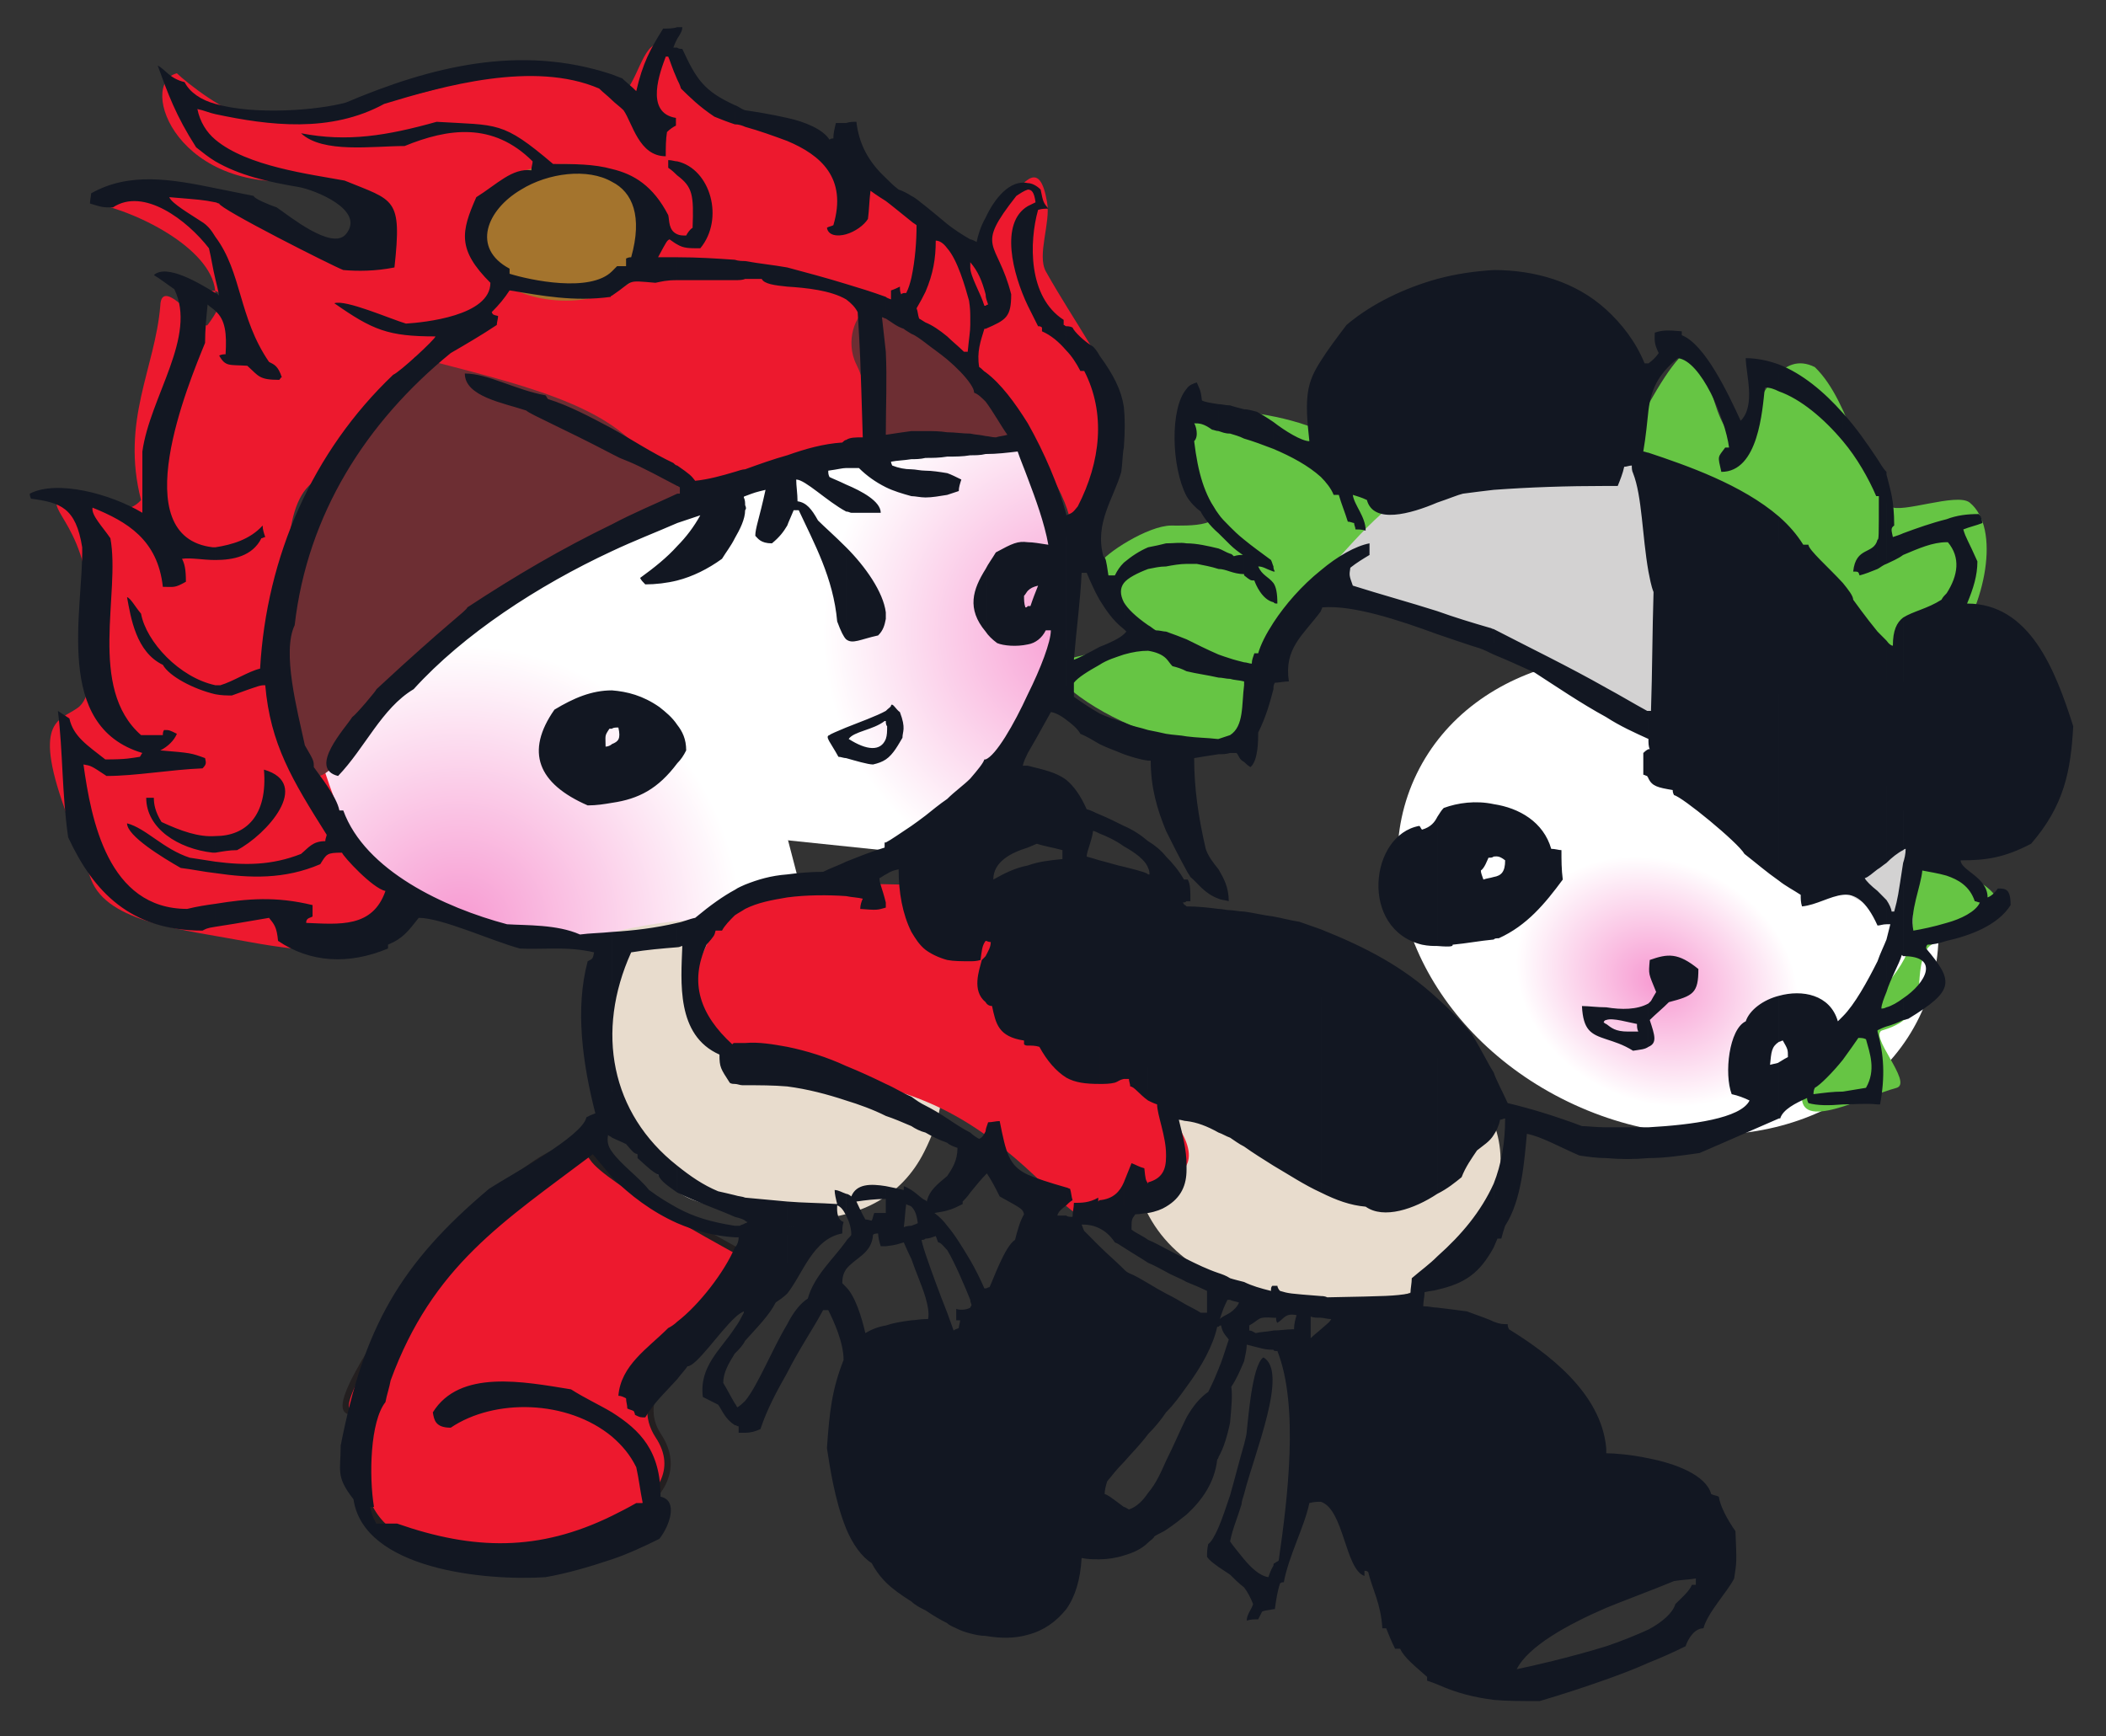
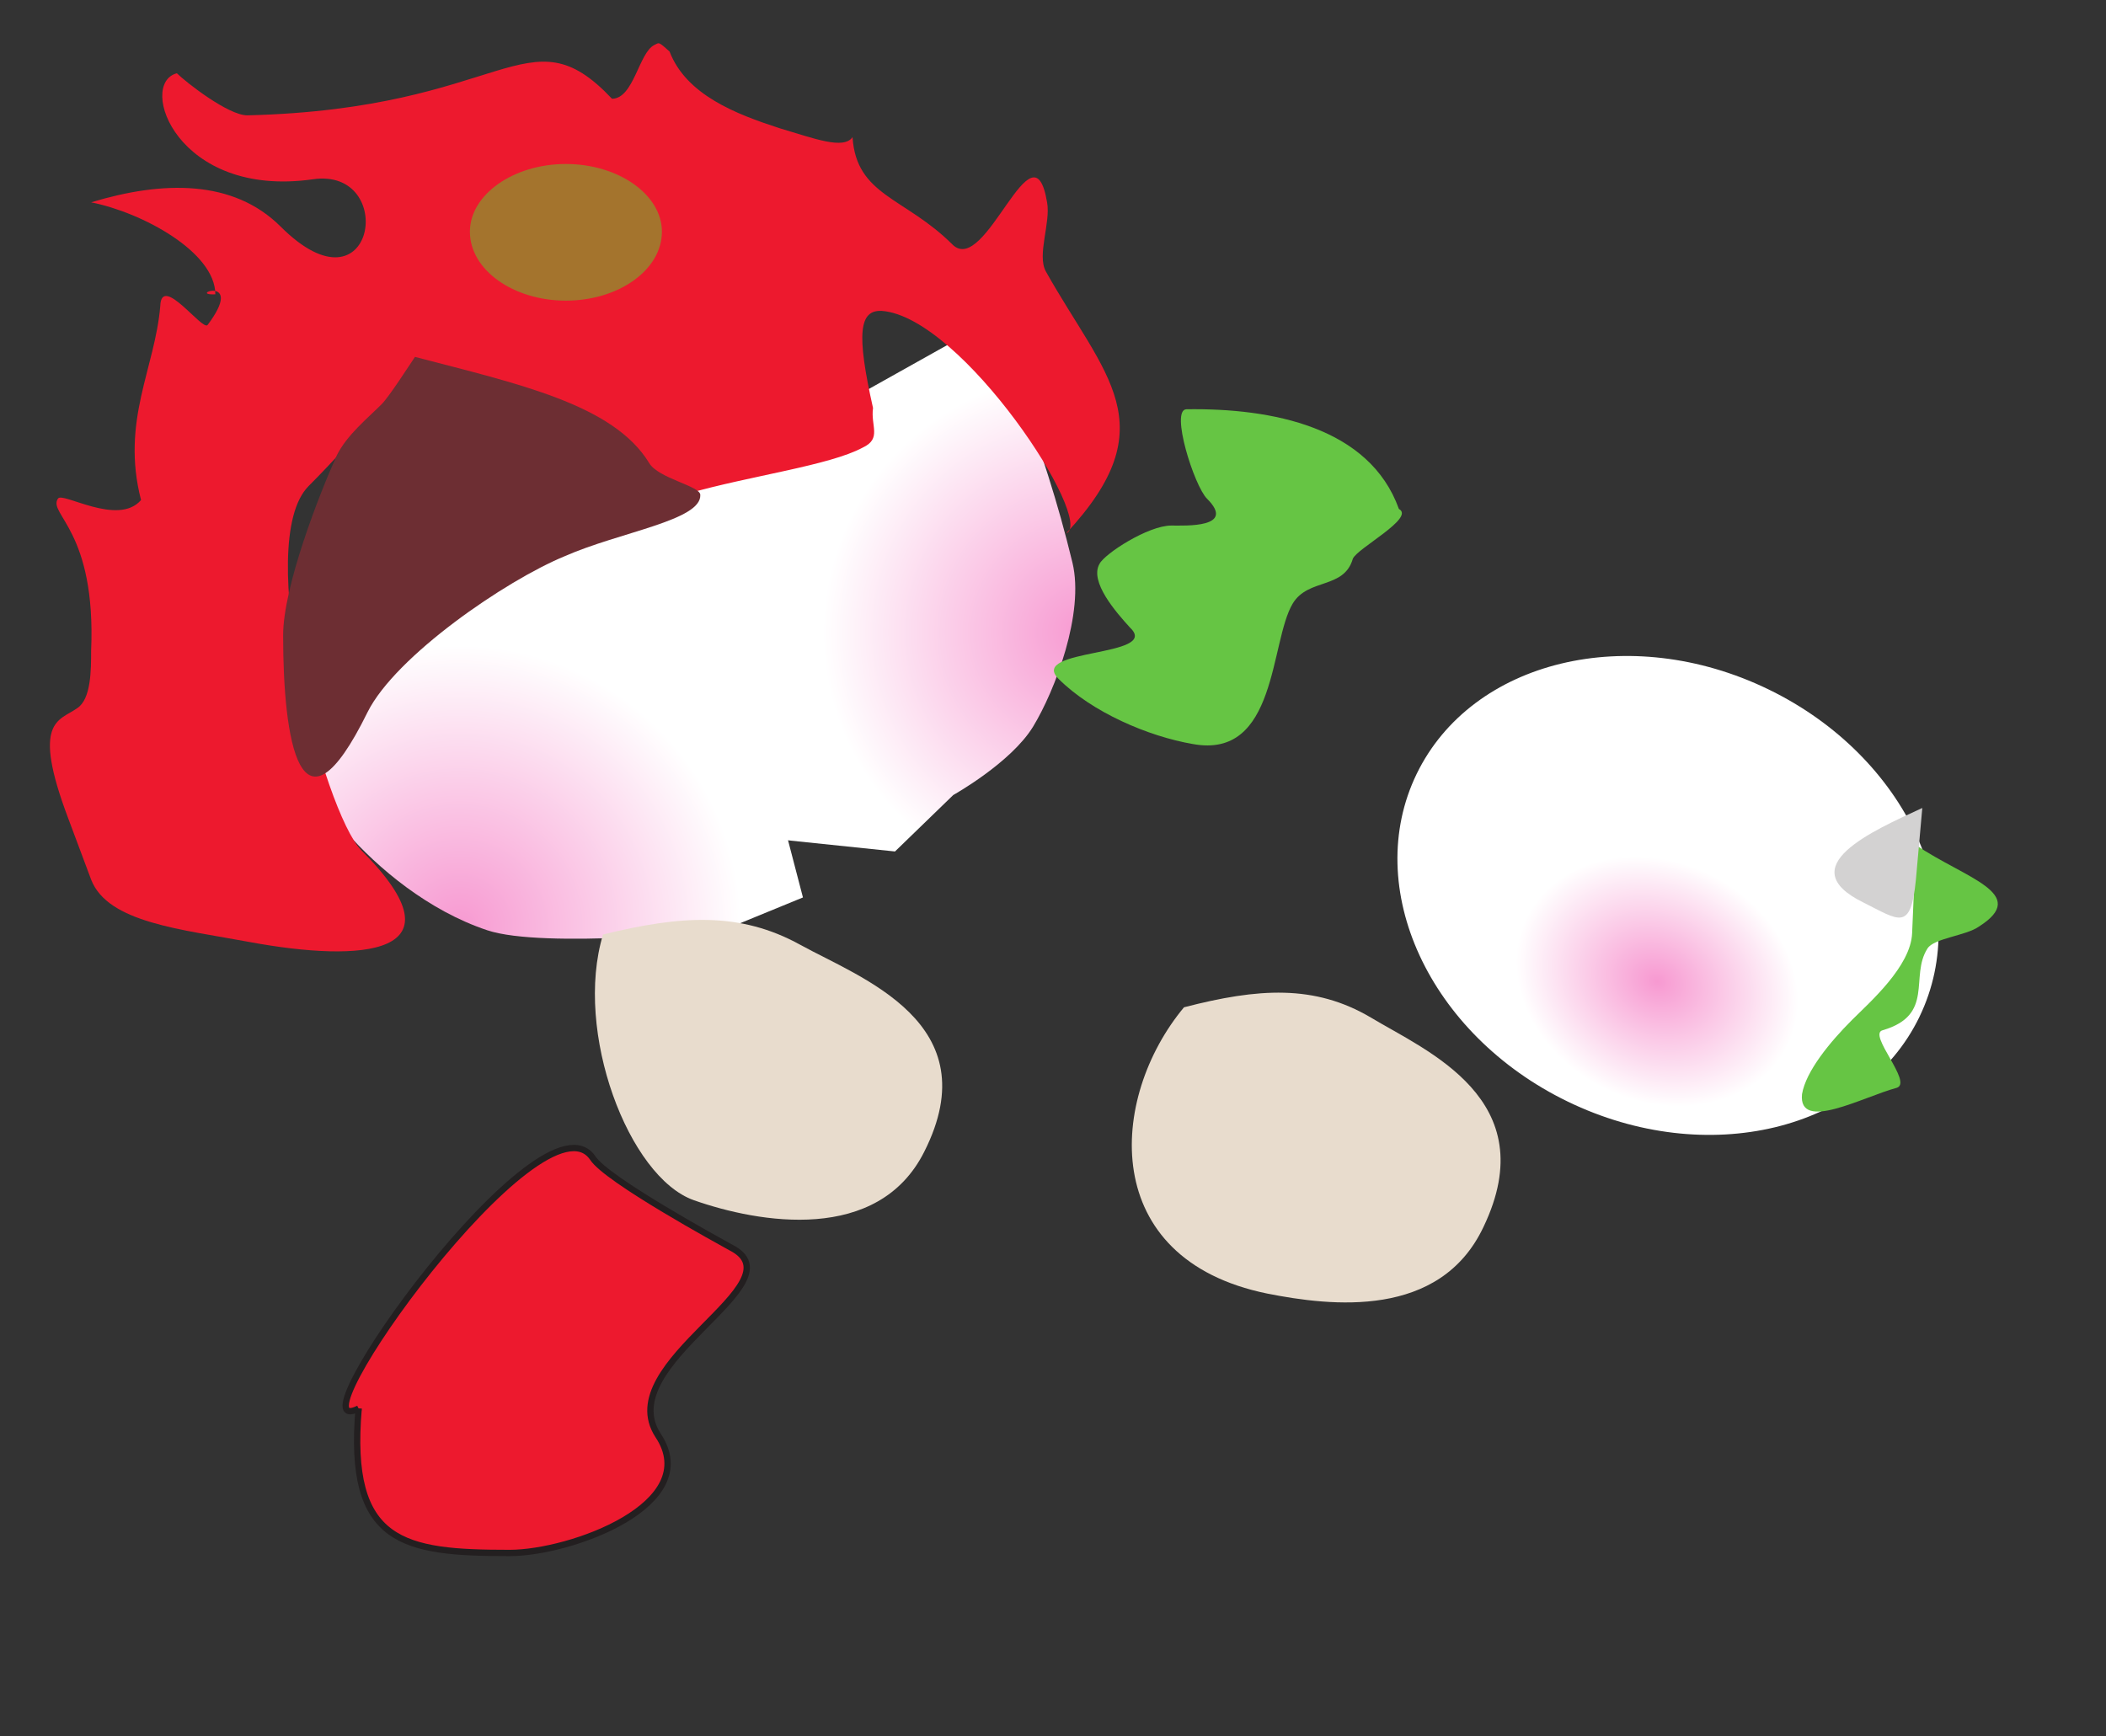
<svg xmlns="http://www.w3.org/2000/svg" xmlns:ns1="http://sodipodi.sourceforge.net/DTD/sodipodi-0.dtd" xmlns:ns2="http://www.inkscape.org/namespaces/inkscape" version="1.1" id="svg2" width="769" height="634" viewBox="0 0 769 634" ns1:docname="Jingjing and Huanhuan (Judo).svg" ns2:version="0.92.3 (2405546, 2018-03-11)">
  <rect x="0" y="0" width="769" height="634" fill="#333333" stroke="none" />
  <defs id="defs6">
    <radialGradient fx="0" fy="0" cx="0" cy="0" r="1" gradientUnits="userSpaceOnUse" gradientTransform="matrix(9.59,0,0,9.59,331.316,-176.035)" spreadMethod="pad" id="radialGradient3036">
      <stop style="stop-opacity:1;stop-color:#f799d1" offset="0" id="stop3032" />
      <stop style="stop-opacity:1;stop-color:#ffffff" offset="1" id="stop3034" />
    </radialGradient>
    <radialGradient fx="0" fy="0" cx="0" cy="0" r="1" gradientUnits="userSpaceOnUse" gradientTransform="matrix(-2.688,-8.49,8.49,-2.688,352.599,-186.043)" spreadMethod="pad" id="radialGradient3016">
      <stop style="stop-opacity:1;stop-color:#f799d1" offset="0" id="stop3012" />
      <stop style="stop-opacity:1;stop-color:#ffffff" offset="1" id="stop3014" />
    </radialGradient>
    <radialGradient fx="0" fy="0" cx="0" cy="0" r="1" gradientUnits="userSpaceOnUse" gradientTransform="matrix(4.472,2.167,-1.781,3.675,372.128,-174.156)" spreadMethod="pad" id="radialGradient2996">
      <stop style="stop-opacity:1;stop-color:#f799d1" offset="0" id="stop2992" />
      <stop style="stop-opacity:1;stop-color:#ffffff" offset="1" id="stop2994" />
    </radialGradient>
  </defs>
  <ns1:namedview pagecolor="#ffffff" bordercolor="#666666" borderopacity="1" objecttolerance="10" gridtolerance="10" guidetolerance="10" ns2:pageopacity="0" ns2:pageshadow="2" ns2:window-width="1920" ns2:window-height="1017" id="namedview4" showgrid="false" ns2:zoom="0.73862159" ns2:cx="384.5" ns2:cy="77.948575" ns2:window-x="-8" ns2:window-y="-8" ns2:window-maximized="1" ns2:current-layer="svg2" />
  <g transform="matrix(10.714,0,0,10.7,-3381.901,2221.848)" id="g2980">
    <g id="g2982">
      <g id="g2988">
        <g id="g2990">
-           <path d="m 381.066,-172.937 c -1.883,3.887 -7.247,5.18 -11.977,2.887 -4.731,-2.291 -7.037,-7.299 -5.154,-11.188 1.885,-3.887 7.247,-5.182 11.977,-2.889 4.729,2.291 7.04,7.303 5.154,11.189 z" style="fill:url(#radialGradient2996);stroke:none" id="path2998" ns2:connector-curvature="0" />
+           <path d="m 381.066,-172.937 c -1.883,3.887 -7.247,5.18 -11.977,2.887 -4.731,-2.291 -7.037,-7.299 -5.154,-11.188 1.885,-3.887 7.247,-5.182 11.977,-2.889 4.729,2.291 7.04,7.303 5.154,11.189 " style="fill:url(#radialGradient2996);stroke:none" id="path2998" ns2:connector-curvature="0" />
        </g>
      </g>
    </g>
  </g>
  <g transform="matrix(10.714,0,0,10.7,-3381.901,2221.848)" id="g3000">
    <g id="g3002">
      <g id="g3008">
        <g id="g3010">
          <path d="m 331.694,-186.765 c 0,0 3.385,5.838 3.385,5.838 0,0 4.49,1.652 4.49,1.652 0,0 6.586,0.686 6.586,0.686 0,0 1.985,-1.926 1.985,-1.926 0,0 1.965,-1.098 2.72,-2.332 0.751,-1.236 1.759,-3.879 1.342,-5.604 -0.52,-2.141 -1.008,-3.584 -2.017,-6.498 0,0 -1.904,-1.117 -1.904,-1.117 0,0 -16.587,9.301 -16.587,9.301 z" style="fill:url(#radialGradient3016);stroke:none" id="path3018" ns2:connector-curvature="0" />
        </g>
      </g>
    </g>
  </g>
  <g transform="matrix(10.714,0,0,10.7,-3381.901,2221.848)" id="g3020">
    <g id="g3022">
      <g id="g3028">
        <g id="g3030">
          <path d="m 338.871,-192.931 c 0,0 -7.305,-1.457 -7.305,-1.457 0,0 -3.228,2.803 -3.228,2.803 0,0 -2.576,5.602 -2.576,5.602 0,0 0.224,2.912 0.224,2.912 0,0 0.38,2.566 1.458,3.811 1.085,1.238 2.802,2.689 4.818,3.361 1.915,0.639 7.988,0.016 7.988,0.016 0,0 2.768,-1.137 2.768,-1.137 0,0 -4.146,-15.91 -4.146,-15.91 z" style="fill:url(#radialGradient3036);stroke:none" id="path3038" ns2:connector-curvature="0" />
        </g>
      </g>
    </g>
  </g>
  <path d="m 389.344,194.746 c 36.919,-39.666 14.01,-57.388 -7.486,-95.675 -3.259,-6.061 1.857,-17.722 0.481,-25.183 -5.148,-30.826 -22.444,27.524 -34.576,15.382 -17.306,-17.262 -35.052,-17.722 -36.464,-39.185 -3.264,4.66 -14.01,0.481 -26.639,-3.26 -15.873,-5.141 -34.1,-12.163 -40.179,-28.026 -4.191,-3.741 -3.714,-3.26 -5.598,-2.341 -5.603,2.8 -7.486,19.603 -15.412,19.603 -30.845,-32.665 -38.327,3.762 -133.17,6.061 -7.005,0 -22.417,-12.121 -25.713,-15.361 -14.486,3.699 0,45.706 49.543,38.726 31.285,-4.681 22.873,51.767 -11.672,17.242 -17.311,-17.242 -42.993,-16.782 -69.183,-8.84 18.708,3.72 45.353,18.161 45.353,33.585 -10.746,0.481 11.196,-7.503 -2.82,11.202 -1.852,2.32 -16.825,-18.705 -17.275,-7.022 -1.883,22.884 -14.486,42.007 -7.031,70.952 -8.418,9.802 -28.952,-3.281 -30.359,-0.481 -3.709,5.601 14.01,11.662 12.132,55.528 0,7.022 0,17.722 -5.122,20.983 -6.529,4.681 -16.825,4.222 -3.265,40.147 0,0 8.386,22.424 8.386,22.424 6.1,15.821 33.189,18.182 57.956,22.822 40.65,7.503 79.421,5.141 40.65,-33.564 -13.56,-14.002 -39.697,-112.457 -19.153,-133.001 19.153,-19.122 32.687,-37.785 40.655,-41.066 8.412,-3.281 14.968,2.821 44.395,12.602 15.867,5.12 30.83,24.264 53.252,31.286 22.904,-6.562 51.856,-10.282 64.009,-16.845 7.01,-3.26 2.82,-7.921 3.746,-14.441 -6.074,-27.085 -5.153,-35.925 3.265,-35.465 29.459,2.32 78.04,76.971 67.294,81.213 z" style="fill:#ed192e;fill-opacity:1;fill-rule:nonzero;stroke:none;stroke-width:10.707" id="path3040" ns2:connector-curvature="0" />
  <path d="m 206.635,109.792 c 19.163,0 35.062,-11.181 35.062,-25.183 0,-13.543 -15.899,-24.723 -35.062,-24.723 -19.153,0 -35.052,11.181 -35.052,24.723 0,14.002 15.899,25.183 35.052,25.183 z" style="fill:#a4742d;fill-opacity:1;fill-rule:nonzero;stroke:none;stroke-width:10.707" id="path3042" ns2:connector-curvature="0" />
-   <path d="m 375.307,162.06 c -9.312,-24.264 -48.11,-53.167 -57.93,-49.468 -5.148,1.86 -8.862,12.121 -4.667,20.523 10.301,20.544 -10.756,28.945 22.417,28.945 0,0 40.179,0 40.179,0 z" style="fill:#6d2e33;fill-opacity:1;fill-rule:nonzero;stroke:none;stroke-width:10.707" id="path3044" ns2:connector-curvature="0" />
  <path d="m 432.332,367.852 c -27.597,33.125 -31.306,91.934 30.364,104.536 23.38,4.64 63.077,9.321 78.966,-24.264 22.433,-46.688 -21.015,-64.41 -41.136,-76.553 -20.529,-12.121 -41.099,-10.742 -68.194,-3.72 z" style="fill:#e8dccd;fill-opacity:1;fill-rule:nonzero;stroke:none;stroke-width:10.707" id="path3046" ns2:connector-curvature="0" />
  <path d="m 220.196,341.268 c -10.746,35.445 9.344,88.632 33.168,97.034 23.835,8.381 67.278,15.883 84.124,-17.701 23.835,-47.148 -23.375,-63.47 -45.342,-75.612 -21.978,-12.101 -43.475,-10.721 -71.95,-3.72 z" style="fill:#e8dccd;fill-opacity:1;fill-rule:nonzero;stroke:none;stroke-width:10.707" id="path3048" ns2:connector-curvature="0" />
  <path d="m 130.955,514.374 c -4.222,49.468 16.343,52.749 55.115,52.749 22.433,0 71.045,-17.743 54.22,-42.947 -17.275,-26.604 52.326,-55.549 26.613,-68.59 -4.196,-2.341 -45.29,-24.744 -50.443,-32.665 -18.232,-27.085 -112.145,104.975 -85.505,91.454 z" style="fill:#ed192e;fill-opacity:1;fill-rule:nonzero;stroke:none;stroke-width:10.707" id="path3050" ns2:connector-curvature="0" />
  <path d="m 130.955,514.374 c -4.222,49.468 16.343,52.749 55.115,52.749 22.433,0 71.045,-17.743 54.22,-42.947 -17.275,-26.604 52.326,-55.549 26.613,-68.59 -4.196,-2.341 -45.29,-24.744 -50.443,-32.665 -18.232,-27.085 -112.145,104.975 -85.505,91.454 z" style="fill:none;stroke:#231f20;stroke-width:2.313;stroke-linecap:butt;stroke-linejoin:miter;stroke-miterlimit:4;stroke-dasharray:none;stroke-opacity:1" id="path3052" ns2:connector-curvature="0" />
-   <path d="m 331.388,323.044 c -15.412,0 -57.924,-3.26 -66.337,9.843 -33.174,51.286 5.117,53.146 51.876,62.948 29.904,6.061 48.581,21.024 68.675,41.087 21.015,20.982 19.608,0 40.66,-6.541 28.978,-8.861 -30.872,-53.188 -40.66,-62.989 -17.756,-17.722 -27.571,-43.407 -54.215,-44.347 z" style="fill:#ed192e;fill-opacity:1;fill-rule:nonzero;stroke:none;stroke-width:10.707" id="path3054" ns2:connector-curvature="0" />
  <path d="m 699.588,308.582 c 17.756,12.121 42.062,17.743 22.899,29.865 -4.667,3.26 -16.375,4.201 -18.682,7.942 -6.56,10.24 2.783,24.264 -16.37,29.844 -5.603,1.442 11.222,19.143 5.143,21.024 -12.158,3.239 -35.983,16.343 -34.576,2.32 1.402,-8.401 10.27,-19.123 18.237,-27.085 6.519,-6.52 21.486,-19.582 21.967,-31.725 0,0 1.381,-32.184 1.381,-32.184 z" style="fill:#66c544;fill-opacity:1;fill-rule:nonzero;stroke:none;stroke-width:10.707" id="path3056" ns2:connector-curvature="0" />
-   <path d="m 587.475,176.062 c 5.598,-11.181 29.873,-64.41 34.544,-44.327 14.968,64.39 16.338,-9.823 40.655,2.32 13.566,13.062 17.301,42.488 27.571,50.868 3.741,2.8 24.275,-5.141 28.978,-1.4 22.878,18.684 -22.449,113.899 -55.146,34.546 -10.264,-25.225 -48.586,-43.365 -76.601,-42.007 z" style="fill:#66c544;fill-opacity:1;fill-rule:nonzero;stroke:none;stroke-width:10.707" id="path3058" ns2:connector-curvature="0" />
  <path d="m 510.806,185.864 c -10.73,-29.885 -46.232,-36.866 -77.543,-36.406 -6.074,0 2.783,28.005 7.481,32.665 10.751,10.721 -7.963,9.802 -13.079,9.802 -8.438,0 -24.311,10.282 -26.189,14.002 -3.746,6.52 6.069,17.701 11.222,23.344 11.227,10.742 -37.39,7.461 -26.168,18.642 12.148,12.142 32.697,21.003 49.072,23.804 30.83,5.622 28.041,-37.325 36.433,-51.307 5.629,-9.363 18.703,-5.141 21.941,-16.343 1.439,-3.762 22.93,-14.943 16.83,-18.203 z" style="fill:#66c544;fill-opacity:1;fill-rule:nonzero;stroke:none;stroke-width:10.707" id="path3060" ns2:connector-curvature="0" />
  <path d="m 701.921,295.061 c -18.201,8.381 -48.11,21.463 -21.502,34.525 13.089,6.541 17.306,10.742 19.169,-8.381 0,0 2.333,-26.145 2.333,-26.145 z" style="fill:#d3d2d2;fill-opacity:1;fill-rule:nonzero;stroke:none;stroke-width:10.707" id="path3062" ns2:connector-curvature="0" />
-   <path d="m 589.322,163.439 c 0,0 10.301,-1.379 10.301,-1.379 -18.232,7.461 -50.95,4.201 -75.712,13.062 -19.158,7.482 -32.237,26.604 -42.983,36.866 -4.222,4.222 25.677,8.422 55.141,19.164 31.29,11.641 63.077,30.283 68.173,33.083 14.036,7.001 18.232,-100.795 -14.921,-100.795 z" style="fill:#d3d2d2;fill-opacity:1;fill-rule:nonzero;stroke:none;stroke-width:10.707" id="path3064" ns2:connector-curvature="0" />
  <path d="m 151.521,130.335 c 37.364,9.781 72.421,17.263 85.505,38.726 3.264,5.643 18.687,8.401 18.687,11.662 0.47,9.342 -29.438,13.542 -49.528,22.404 -21.518,8.861 -61.701,36.406 -71.966,56.929 -24.761,50.408 -30.835,9.802 -30.835,-28.005 0,-17.743 13.079,-51.328 19.608,-65.79 3.741,-7.482 11.227,-13.501 16.375,-18.663 2.783,-2.8 10.27,-14.483 12.153,-17.263 z" style="fill:#6d2e33;fill-opacity:1;fill-rule:nonzero;stroke:none;stroke-width:10.707" id="path3066" ns2:connector-curvature="0" />
-   <path d="m 78.629,314.664 c -3.296,-0.481 -6.079,-0.941 -9.344,-1.442 -9.82,-3.239 -15.894,-10.7 -22.899,-12.56 0,4.66 13.079,12.56 19.608,16.301 4.227,0.502 8.412,1.421 12.634,1.881 0,0 0,-4.18 0,-4.18 z m 0,-9.342 c -6.079,0.46 -12.634,-1.881 -19.645,-5.141 -2.333,-3.72 -2.809,-6.52 -2.809,-8.84 -0.92,0 -1.857,0 -2.783,0 0,11.181 11.677,18.642 24.311,20.042 0.45,0 0.45,0 0.926,0 0,0 0,-6.061 0,-6.061 0,0 0,0 0,0 z m 0,-55.09 c -13.084,-2.779 -25.237,-15.841 -27.126,-26.124 -2.339,-2.78 -3.741,-5.601 -5.117,-6.04 1.376,7.461 3.264,20.021 13.079,24.723 2.338,4.201 11.206,8.882 19.163,10.742 0,0 0,-3.302 0,-3.302 0,0 0,0 0,0 z m 0,-191.309 C 76.295,57.524 73.957,55.664 71.618,53.804 64.137,42.121 61.323,34.2 57.582,23.939 c 2.815,1.4 4.222,4.681 9.82,6.061 1.883,3.741 6.079,6.562 11.227,7.942 0,0 0,3.741 0,3.741 -2.333,-0.502 -4.222,-1.421 -6.56,-1.86 0.962,4.66 3.265,8.401 6.56,11.181 0,0 0,7.921 0,7.921 0,0 0,0 0,0 z m 0,42.926 c 0,0 0,-15.382 0,-15.382 -1.413,-2.341 -2.82,-4.222 -5.148,-5.601 -4.196,-2.78 -10.746,-6.541 -11.677,-8.861 11.227,0.941 12.153,0.941 16.825,1.881 0,0 0,-5.162 0,-5.162 -15.894,-3.239 -31.316,-6.04 -45.353,1.881 0,0.941 -0.423,2.341 -0.423,3.72 4.646,1.421 4.646,1.421 8.381,1.421 11.201,-7.461 27.121,4.64 35.062,14.922 0.92,3.741 1.407,7.44 2.333,11.181 0,0 0,0 0,0 z m 0,236.597 c -3.296,0.46 -3.746,0.941 -4.672,1.4 -26.195,0 -39.718,-13.981 -49.067,-34.065 -2.338,-16.322 -1.889,-31.265 -3.746,-46.166 1.407,0.899 2.794,1.818 4.196,2.759 1.407,6.541 6.555,9.802 13.11,14.964 7.936,0 9.312,-0.481 12.603,-0.961 0.45,-0.46 0.45,-0.941 0.931,-1.4 -32.718,-9.76 -21.502,-52.247 -21.973,-75.111 -2.307,-14.483 -7.936,-16.343 -18.682,-17.743 -0.45,-0.941 -0.45,-1.4 -0.45,-1.839 9.82,-5.162 29.428,0 41.105,6.98 0,-7.482 0,-14.943 0,-22.383 2.809,-20.084 20.084,-42.028 11.672,-59.269 -2.809,-1.902 -5.122,-3.762 -7.481,-5.162 4.672,-4.18 16.375,2.821 22.454,6.541 0,0 0,6.541 0,6.541 -0.926,-0.941 -1.889,-1.379 -2.82,-2.32 -0.476,4.64 -0.926,9.321 -0.926,14.002 -6.074,14.901 -29.454,70.91 2.82,74.651 0,0 0.45,0 0.926,0 0,0 0,4.64 0,4.64 -4.672,0 -8.894,-0.919 -12.163,-0.439 0.936,1.86 1.418,3.72 1.418,8.38 -4.227,2.362 -4.227,1.86 -8.418,1.86 -1.883,-17.242 -13.079,-23.804 -25.682,-28.924 -0.508,2.8 3.714,7.022 6.524,11.181 3.741,20.084 -8.412,54.63 11.196,71.892 2.815,0 5.148,0 7.962,0 0,-0.481 0,-1.379 0.481,-1.86 1.857,0 1.857,0 4.64,1.379 -0.931,2.341 -3.265,4.681 -6.053,6.061 11.201,0.941 11.201,0.941 16.349,2.821 0.45,1.881 0.45,2.32 -0.926,3.741 -11.703,0.46 -24.306,2.78 -35.057,2.78 -5.624,-3.741 -5.624,-3.741 -8.418,-4.201 2.794,20.063 8.894,52.749 37.872,52.749 3.714,-0.919 6.979,-1.4 10.275,-1.86 0,0 0,8.38 0,8.38 0,0 0,0 0,0 z m 0,-133.941 c 6.519,0 13.555,-1.379 16.82,-7.941 0.45,0 0.931,-0.439 1.407,-0.439 -0.476,-1.379 -0.958,-2.78 -0.958,-4.201 -4.667,5.141 -11.227,7.001 -17.27,7.942 0,0 0,4.64 0,4.64 z m 0,106.877 c 2.783,-0.46 5.117,-0.919 7.931,-0.919 10.746,-5.622 27.571,-24.285 9.82,-29.405 1.407,16.782 -6.555,24.264 -17.751,24.264 0,0 0,6.061 0,6.061 0,0 0,0 0,0 z M 223.471,252.113 c -7.46,0 -14.021,2.821 -21.021,7.043 -10.751,15.361 -6.079,27.022 12.148,34.964 3.265,0 6.053,-0.46 8.873,-0.941 0,0 0,-21.463 0,-21.463 -0.456,0.46 -1.444,0.941 -2.344,0.941 0,-4.201 -0.476,-3.741 1.407,-6.541 0.481,0 0.481,0 0.936,0 0,0 0,-14.002 0,-14.002 0,0 0,0 0,0 z m 0,-60.649 c -18.232,8.84 -35.062,18.663 -52.818,30.345 -0.444,1.379 -7,5.559 -33.168,29.865 0,0.439 -7.481,9.321 -8.888,10.219 -2.312,3.783 -16.349,18.705 -5.153,21.484 9.851,-10.24 15.925,-24.744 27.602,-31.704 18.206,-20.063 45.327,-37.806 72.426,-50.408 0,0 0,-9.802 0,-9.802 0,0 0,0 0,0 z m 0,-34.985 c -7.968,-4.242 -15.878,-8.443 -23.364,-10.742 -0.47,-0.46 -0.47,-0.941 -0.952,-1.379 -10.746,-1.902 -21.015,-7.963 -29.428,-7.963 0,8.401 14.005,10.721 22.423,13.522 1.407,1.4 13.566,6.562 31.322,15.883 0,0 0,-9.321 0,-9.321 0,0 0,0 0,0 z M 78.629,37.941 c 0,0 0,3.741 0,3.741 19.608,4.18 42.025,6.98 61.67,-3.741 21.497,-6.541 54.665,-15.883 78.495,-5.601 1.402,1.4 3.233,2.78 4.677,4.222 0,0 0,-9.384 0,-9.384 -33.655,-11.181 -66.347,-2.78 -97.187,10.282 -10.296,2.8 -33.163,4.66 -47.655,0.481 0,0 0,0 0,0 z m 0,30.784 c 0,0 0,5.162 0,5.162 0.45,0 0.931,0.439 1.402,0.439 0,1.881 41.56,22.884 45.321,24.285 5.127,0.46 11.651,0.46 18.682,-0.941 2.794,-25.664 0,-24.264 -18.201,-31.725 C 113.199,63.605 90.3,60.805 78.629,51.003 c 0,0 0,7.921 0,7.921 8.862,5.141 19.158,7.482 30.354,9.363 5.603,0.941 24.761,8.36 17.301,17.263 -5.148,6.061 -21.041,-7.001 -25.232,-9.802 -2.815,-0.941 -8.418,-3.281 -8.418,-4.201 -4.693,-0.941 -9.338,-1.881 -14.005,-2.821 0,0 0,0 0,0 z m 0,38.266 c 0,0 0,6.541 0,6.541 3.741,3.281 4.191,8.38 3.741,15.841 -0.481,0 -1.407,0 -2.338,0.46 2.338,4.222 3.714,3.281 10.27,3.741 4.222,3.783 4.222,5.141 11.672,5.141 0.486,-0.46 0.486,-0.919 0.936,-0.919 -1.381,-4.222 -2.815,-4.681 -4.672,-5.622 C 87.041,115.853 88.417,99.552 78.629,86.469 c 0,0 0,15.382 0,15.382 0.45,1.86 0.931,3.762 1.402,6.103 -0.47,-0.481 -0.952,-0.962 -1.402,-0.962 0,0 0,0 0,0 z M 223.471,524.635 c 0,0 0,-8.861 0,-8.861 -4.677,-2.8 -9.825,-5.12 -14.968,-8.401 -17.285,-2.8 -40.66,-7.44 -50.454,8.401 0.45,2.8 0.953,5.601 6.529,5.601 15.899,-10.721 42.538,-10.282 58.892,3.26 0,0 0,0 0,0 z m 0,-94.735 c -2.344,-2.78 -4.677,-5.58 -7.01,-8.381 -32.729,24.723 -58.411,40.586 -73.828,82.614 -0.481,2.759 -1.381,5.099 -1.883,7.9 -5.603,7.001 -6.053,27.064 -4.191,38.287 -0.962,0 -1.412,0 -1.412,0 0.931,3.699 0.931,3.699 2.338,6.061 2.333,0 4.667,0 7.486,0 28.026,9.802 51.85,10.24 78.5,-2.821 0,0 0,15.883 0,15.883 -8.423,2.8 -16.354,5.141 -24.316,6.521 -21.947,1.421 -66.337,-2.821 -70.083,-28.444 -6.55,-8.422 -4.672,-10.282 -4.672,-19.624 8.418,-42.926 21.491,-66.25 54.215,-93.794 7.931,-5.12 34.1,-19.122 35.512,-26.082 0.92,-0.502 1.883,-0.961 3.259,-1.442 -4.672,-18.224 -7.455,-38.266 -2.788,-55.549 1.862,-0.899 1.862,-0.899 2.333,-3.239 -9.815,-2.32 -19.153,-0.941 -27.115,-1.4 -10.27,-2.8 -28.497,-11.202 -36.92,-11.202 -3.714,4.66 -5.598,7.461 -11.222,9.802 0,0.481 0,0.941 0,1.4 -14.46,6.04 -28.476,5.141 -40.147,-2.8 -0.476,-5.141 -1.433,-6.061 -3.291,-8.401 -10.746,1.839 -16.349,2.8 -19.608,3.26 0,0 0,-8.38 0,-8.38 11.672,-1.881 21.973,-2.821 35.502,0.46 0,1.4 0,2.78 0,4.18 -0.931,0.481 -1.402,0.481 -1.883,0.941 -0.444,0.481 -0.444,0.961 -0.444,1.379 12.122,0.502 24.275,1.881 28.946,-11.662 -4.672,-0.899 -15.397,-12.56 -15.867,-13.981 -5.598,0 -5.598,0.46 -7.936,4.201 -13.079,5.622 -25.713,5.12 -38.316,3.26 0,0 0,-4.18 0,-4.18 10.746,1.4 20.56,1.4 31.285,-2.821 2.815,-2.32 4.217,-4.66 8.857,-4.66 0,-0.919 0.512,-1.86 0.512,-2.341 -12.634,-20.042 -20.571,-33.125 -22.428,-54.609 -1.883,0 -1.883,0 -12.184,3.741 -1.852,0 -3.709,0 -6.043,-0.439 0,0 0,-3.302 0,-3.302 0.45,0 1.402,0 1.852,0 4.667,-1.379 10.301,-5.099 14.491,-6.061 2.333,-41.045 19.158,-79.29 48.591,-107.316 2.328,-0.919 15.439,-13.062 15.439,-14.002 -17.327,0 -22.925,-2.32 -36.93,-12.121 4.212,-1.4 20.079,5.601 26.163,7.44 6.55,-0.418 30.83,-2.78 30.83,-14.901 -12.153,-12.142 -10.714,-18.663 -5.148,-31.265 7.486,-4.661 13.116,-10.742 20.115,-9.802 0,-1.4 0.45,-2.32 0.45,-3.281 -14.481,-14.441 -30.83,-12.1 -46.734,-5.601 -11.672,0 -29.878,2.8 -37.835,-4.661 16.82,3.281 31.337,0.919 49.512,-4.18 22.454,1.379 23.856,-0.481 42.538,15.402 7.486,0 14.968,0 21.507,1.839 0,0 0,4.681 0,4.681 -8.873,-5.141 -23.364,-3.26 -33.174,2.821 -12.64,7.419 -18.232,21.442 -4.227,28.882 0,0.962 0,1.442 0,1.86 7.486,2.341 29.433,7.022 37.401,-0.899 0,0 0,8.882 0,8.882 0,0 -0.456,0 -0.456,0.46 -13.566,1.86 -25.237,-0.46 -36.946,-2.361 -1.852,2.842 -3.741,5.162 -6.524,7.942 0.456,0.961 0.456,0.961 2.333,1.4 0,0.941 -0.476,2.362 -0.476,3.281 -5.603,3.741 -11.196,6.98 -16.825,10.261 -30.835,25.183 -52.332,58.789 -56.977,99.374 -4.693,9.781 0.905,30.847 3.72,43.867 3.265,5.601 3.265,5.601 3.265,7.962 1.878,2.78 8.407,10.721 9.338,15.841 0.476,0 0.958,0 1.428,0 7.942,21.923 36.888,35.465 59.792,41.547 7.005,0.46 18.227,0 26.639,3.741 3.72,-0.502 7.481,-0.502 11.687,-0.941 0,0 0,75.132 0,75.132 -0.456,-0.481 -0.936,-0.481 -1.444,-0.961 -0.414,2.362 0,4.201 1.444,6.103 0,0 0,9.3 0,9.3 0,0 0,0 0,0 z m 23.825,-92.875 c -7.962,1.881 -15.899,2.821 -23.825,3.302 0,0 0,75.132 0,75.132 1.847,0.899 3.259,1.4 5.137,2.341 2.788,3.26 2.788,3.26 4.196,3.72 0,0.46 0,0.941 0,1.4 5.143,4.66 5.143,4.66 7.486,6.061 0.926,2.362 3.709,4.18 7.005,6.52 0,0 0,-9.802 0,-9.802 -24.28,-19.123 -29.909,-48.987 -16.825,-77.911 5.619,-0.941 11.227,-1.4 16.825,-1.86 0,0 0,-8.903 0,-8.903 z m 0,-72.31 c 0,0 0,14.023 0,14.023 -7.005,9.321 -14.015,13.02 -23.825,14.441 0,0 0,-21.463 0,-21.463 2.328,-0.941 3.259,-1.86 2.328,-6.04 -0.931,0 -1.857,0 -2.328,0.439 0,0 0,-14.002 0,-14.002 5.587,0.46 11.217,1.86 17.296,6.082 2.333,1.86 4.646,3.699 6.529,6.52 0,0 0,0 0,0 z m 0,-65.309 c -3.746,4.18 -8.412,7.921 -13.56,11.641 0.45,0.941 0.952,1.4 1.883,2.362 3.714,0 7.931,-0.481 11.677,-1.421 0,0 0,-12.581 0,-12.581 0,0 0,0 0,0 z m 0,-19.123 c 0,0 0,10.721 0,10.721 -7.455,3.26 -15.899,6.521 -23.825,10.261 0,0 0,-9.802 0,-9.802 7.926,-4.201 15.862,-7.461 23.825,-11.181 0,0 0,0 0,0 z m 0,-10.282 c 0,0 0,7.461 0,7.461 -14.968,-7.942 -15.417,-7.942 -21.021,-10.24 -0.958,-0.481 -1.857,-0.961 -2.804,-1.421 0,0 0,-9.321 0,-9.321 7.481,4.18 14.476,8.84 22.391,12.581 0.502,0.46 0.952,0.941 1.433,0.941 0,0 0,0 0,0 z m 0,-84.452 c -3.296,-1.421 -2.815,-5.162 -3.296,-7.001 -5.566,-10.742 -12.603,-14.943 -20.529,-16.824 0,0 0,4.681 0,4.681 7.481,3.741 11.217,12.581 7,27.545 -0.456,0 -0.931,0 -1.863,0.46 0,0.46 0,1.358 0,2.8 -1.402,0 -2.333,0 -3.291,0 -0.45,0.46 -1.376,1.4 -1.847,1.86 0,0 0,8.882 0,8.882 8.407,-5.643 4.661,-5.643 15.862,-4.681 2.365,-0.46 3.767,-0.962 7.962,-0.962 0,0 0,-8.36 0,-8.36 -2.333,0 -4.698,0 -7.005,0 3.259,-6.082 3.259,-6.082 4.191,-6.541 1.381,0.941 1.883,1.379 2.815,1.86 0,0 0,-3.72 0,-3.72 0,0 0,0 0,0 z m 0,-26.625 c 0,0 0,5.141 0,5.141 -0.931,-0.919 -1.883,-1.86 -3.296,-2.8 0,-0.941 0,-1.86 0,-2.8 1.413,0 2.365,0.46 3.296,0.46 0,0 0,0 0,0 z M 223.471,27.178 c 1.397,0.502 2.328,0.961 3.735,1.442 1.402,1.379 3.265,2.78 5.122,4.66 2.359,-10.261 5.174,-15.423 9.82,-22.843 1.852,0 3.714,0 5.148,-0.522 0,0 0,4.222 0,4.222 -0.481,0.919 -0.931,1.86 -1.433,3.26 0.502,0 0.952,0 1.433,0 0,0 0,11.662 0,11.662 -1.883,-4.18 -2.815,-7.461 -3.296,-8.38 -0.45,0 -0.9,0 -0.9,0 -1.883,5.12 -7.962,20.502 3.714,22.383 0,0.941 0,1.86 0,2.8 -0.952,0.46 -2.333,1.4 -3.265,2.361 -0.45,2.78 -0.45,5.58 -0.45,8.84 -9.82,0 -12.148,-12.142 -15.418,-16.803 -1.407,-1.4 -2.815,-2.32 -4.211,-3.699 0,0 0,-9.384 0,-9.384 0,0 0,0 0,0 z m 0,526.381 c 0,0 0,15.883 0,15.883 5.587,-1.881 11.667,-4.66 17.296,-7.482 3.714,-4.66 7.01,-14.002 0.45,-15.382 0,-16.803 -7.481,-24.285 -17.746,-30.805 0,0 0,8.861 0,8.861 3.735,3.26 6.545,6.521 8.857,11.181 0.952,4.222 1.407,8.422 2.359,13.083 -0.952,0 -1.883,0 -2.359,0 -3.27,1.86 -6.053,3.281 -8.857,4.66 0,0 0,0 0,0 z m 23.825,-106.877 c -9.349,-4.18 -17.28,-10.22 -23.825,-16.782 0,0 0,-9.3 0,-9.3 3.259,4.66 9.809,9.3 13.555,13.981 3.741,2.78 6.974,4.681 10.27,6.52 0,0 0,5.58 0,5.58 0,0 0,0 0,0 z m 0,56.97 c -3.746,4.201 -8.412,8.381 -11.677,13.961 -1.883,0 -1.883,0 -3.741,-0.919 0,-0.46 -0.481,-1.4 -0.481,-1.4 -0.926,-0.46 -1.381,-0.46 -2.339,-0.919 0,-1.4 -0.45,-2.341 -0.45,-3.72 -0.926,-0.502 -1.878,-0.941 -2.809,-0.941 0.931,-11.181 10.746,-17.283 18.201,-24.744 0.963,-0.439 2.365,-1.4 3.296,-2.32 0,0 0,21.003 0,21.003 0,0 0,0 0,0 z m 0,-414.384 c 0,0 0,-3.72 0,-3.72 0.953,0.46 1.852,0.46 3.265,0.46 0.47,-0.941 1.433,-2.341 2.333,-2.8 0.47,-12.142 0,-14.922 -5.598,-19.143 0,0 0,-5.141 0,-5.141 12.153,2.8 17.306,21.024 8.418,31.745 -4.201,0 -6.084,0 -8.418,-1.4 z m 0,189.47 c 0,0 0,-14.023 0,-14.023 1.852,2.361 3.265,5.141 3.265,9.321 -0.931,1.881 -1.889,3.302 -3.265,4.702 0,0 0,0 0,0 z m 21.015,157.724 c -1.862,-0.502 -4.222,-0.962 -6.079,-1.421 -5.593,-2.32 -10.238,-5.58 -14.936,-9.342 0,0 0,9.802 0,9.802 6.55,3.281 15.868,6.541 21.015,8.882 0,0 0,-7.921 0,-7.921 0,0 0,0 0,0 z m 0,-111.496 c 0,0 0,9.3 0,9.3 -1.862,1.86 -3.709,3.72 -4.672,5.58 -0.931,0 -1.407,0 -2.339,0 -0.45,1.86 -0.45,1.86 -3.291,5.141 -6.498,13.981 -2.297,25.664 9.375,36.385 0.45,-0.481 0.45,-0.481 0.926,-0.481 0,0 0,14.943 0,14.943 -0.476,0 -1.407,0 -1.862,-0.46 -3.285,-5.12 -3.741,-5.559 -3.741,-10.261 -15.894,-7.022 -14.036,-26.604 -13.56,-39.645 -0.476,0 -0.9,0.46 -1.852,0.46 0,0 0,-8.903 0,-8.903 2.333,-0.418 4.217,-1.379 6.55,-1.839 5.603,-4.66 10.243,-7.941 14.465,-10.22 0,0 0,0 0,0 z m 0,-152.646 c 0,0 0,24.243 0,24.243 -1.407,2.842 -3.259,5.162 -4.672,7.503 -5.122,3.72 -10.746,6.5 -16.344,7.921 0,0 0,-12.581 0,-12.581 3.265,-3.281 6.069,-7.001 8.418,-11.223 -2.82,0.941 -5.603,1.881 -8.418,2.821 0,0 0,-10.721 0,-10.721 0.481,0 0.481,0 0.953,0 0,-0.961 0,-1.881 0,-2.362 -0.47,0 -0.47,-0.46 -0.953,-0.46 0,0 0,-7.461 0,-7.461 4.698,3.26 5.117,3.72 6.55,5.58 4.672,-0.46 9.794,-1.86 14.465,-3.26 0,0 0,0 0,0 z m 0,-77.451 c 0,0 0,7.44 0,7.44 -11.196,0 -17.28,0 -21.015,0 0,0 0,-8.36 0,-8.36 7.476,0 14.486,0.46 21.015,0.919 0,0 0,0 0,0 z M 247.295,17.398 c 0.481,0.46 1.376,0.46 1.852,0.46 5.148,11.202 7.968,15.423 19.163,20.544 0,0 0,7.001 0,7.001 -2.783,-0.919 -5.148,-1.86 -7.46,-2.8 -5.593,-3.741 -8.857,-7.022 -12.179,-10.261 -0.423,-1.4 -0.895,-2.341 -1.376,-3.281 0,0 0,-11.662 0,-11.662 0,0 0,0 0,0 z m 0,-7.482 c 0.481,0 1.376,0 1.852,0 0,1.421 -0.9,2.8 -1.852,4.222 0,0 0,-4.222 0,-4.222 0,0 0,0 0,0 z M 268.311,451.844 c -7.46,-0.46 -14.465,-2.341 -21.015,-5.162 0,0 0,-5.58 0,-5.58 6.069,3.281 12.153,5.141 21.015,6.541 0,0 0,4.201 0,4.201 0,0 0,0 0,0 z m 0,29.384 c 0,0 0,-25.643 0,-25.643 -3.709,8.861 -13.053,20.962 -21.015,27.064 0,0 0,21.003 0,21.003 1.376,-1.881 2.815,-3.281 3.735,-4.702 3.265,0 11.677,-12.581 17.28,-17.722 0,0 0,0 0,0 z m 0,39.206 c -3.709,-2.341 -4.672,-5.601 -6.079,-7.461 -1.878,-0.941 -3.714,-1.881 -5.593,-2.821 -1.381,-11.202 6.524,-17.242 11.672,-25.183 0,0 0,9.321 0,9.321 -2.333,3.741 -4.222,7.001 -4.222,10.742 1.439,2.341 2.815,5.12 4.222,7.461 0,0 0,7.941 0,7.941 0,0 0,0 0,0 z m 3.772,-42.905 c 0,0.439 0,0.919 -0.486,1.358 0,0 0,0 0,0.502 0,0 0.486,0 0.486,-0.502 0,0 0,-1.358 0,-1.358 z m 0,-40.168 c 0,0 0,8.401 0,8.401 -0.486,-0.439 -1.915,-0.919 -3.772,-1.379 0,0 0,-7.921 0,-7.921 1.402,0.46 2.815,0.46 3.772,0.899 0,0 0,0 0,0 z m 0,-56.469 c 0,0 0,15.423 0,15.423 0,0 -0.486,0 -0.958,0 -0.958,0 -1.862,-0.481 -2.815,-0.481 0,0 0,-14.943 0,-14.943 1.402,0 2.815,0 3.772,0 0,0 0,0 0,0 z m 0,-57.848 c 0,0 0,8.882 0,8.882 -1.439,0.961 -2.37,1.379 -3.772,2.341 0,0 0,-9.3 0,-9.3 1.402,-0.982 2.815,-1.442 3.772,-1.923 0,0 0,0 0,0 z m 0,-151.664 c 0,0 0,9.802 0,9.802 0,0 -0.486,0 -0.486,0.481 0.486,0.941 0.486,1.86 0.486,2.8 0,0 0,1.86 0,1.86 0,3.281 -1.915,7.022 -3.772,10.241 0,0 0,-24.243 0,-24.243 1.402,-0.439 2.815,-0.941 3.772,-0.941 0,0 0,0 0,0 z m 0,-76.051 c 0,0 0,6.52 0,6.52 -0.958,0.46 -2.37,0.46 -3.772,0.46 0,0 0,-7.44 0,-7.44 1.402,0.46 2.815,0.46 3.772,0.46 0,0 0,0 0,0 z m -3.772,-56.929 c 1.402,0.46 2.333,1.421 3.772,1.86 0,0 0,0 0,0 0,0 0,6.061 0,6.061 -0.958,-0.46 -2.37,-0.919 -3.772,-0.919 0,0 0,-7.001 0,-7.001 0,0 0,0 0,0 z m 3.772,439.128 c 0,0 0,-30.847 0,-30.847 -0.486,0.502 -1.439,0.502 -1.915,0.961 -0.456,0 -1.381,0 -1.857,0 0,0 0,4.201 0,4.201 0.476,0 0.953,0 1.402,0 0,1.4 -0.45,2.8 -1.402,3.741 0,0 0,25.643 0,25.643 1.402,-1.379 2.333,-1.839 3.285,-2.341 0.486,-0.439 0.486,-0.919 0.486,-1.358 0,0 0,0 0,0 z m -3.772,7.44 c 1.402,-1.881 2.333,-3.741 3.285,-5.58 0,0 0.486,0 0.486,-0.502 0,0 0,10.742 0,10.742 -0.958,1.902 -2.37,3.281 -3.772,4.66 0,0 0,-9.321 0,-9.321 0,0 0,0 0,0 z m 3.772,38.266 c -0.958,0 -1.439,0 -2.37,0 0,-0.941 0,-1.358 0,-2.341 -0.45,0 -0.926,-0.46 -1.402,-0.46 0,0 0,-7.941 0,-7.941 0.476,0.481 0.476,0.941 0.953,1.442 0.905,-0.502 1.862,-1.442 2.82,-2.341 0,0 0,11.641 0,11.641 0,0 0,0 0,0 z m 0,-336.912 c 0.419,-0.46 0.419,-0.941 0,-1.86 0,0 0,1.86 0,1.86 z m 15.381,274.361 c 0,0 0,0.481 0,0.481 -1.397,1.881 -12.122,15.862 -15.381,17.722 0,0 0,-1.358 0,-1.358 5.117,-12.142 10.27,-21.024 2.307,-31.286 8.412,1.4 8.412,1.4 10.27,1.881 0,0.46 0,0.46 0,0.919 -0.931,0.46 -1.857,0.899 -2.788,1.4 -0.476,-0.502 -0.926,-0.941 -0.926,-0.941 -1.413,5.141 6.048,5.601 6.518,11.181 0,0 0,0 0,0 z m 0,-12.56 c -0.92,0 -1.847,0 -2.804,0 0,0.46 0,0.46 0,0.919 0.957,0.899 1.883,1.4 2.804,1.881 0,0 0,-2.8 0,-2.8 0,0 0,0 0,0 z m 0,-65.832 c 0,0 0,14.462 0,14.462 -5.111,-0.439 -10.264,-0.439 -15.381,-0.439 0,0 0,-15.423 0,-15.423 5.117,-0.439 10.27,0.481 15.381,1.4 0,0 0,0 0,0 z m 0,-62.968 c 0,0 0,8.401 0,8.401 -5.593,0.941 -10.735,1.86 -15.381,4.201 0,0 0,-8.882 0,-8.882 4.646,-1.839 9.312,-3.26 15.381,-3.72 0,0 0,0 0,0 z m 0,-153.064 c 0,0 0,25.664 0,25.664 -1.397,2.341 -2.804,4.201 -5.593,6.5 -4.19,0 -5.143,-1.86 -6.079,-2.759 0,-2.821 1.407,-6.061 3.741,-16.782 -3.741,0.899 -3.741,0.899 -7.45,2.299 0,0 0,-9.802 0,-9.802 5.117,-1.86 10.27,-3.699 15.381,-5.12 0,0 0,0 0,0 z m 0,-68.59 c 0,0 0,7.001 0,7.001 -4.661,-0.481 -8.407,-0.961 -9.333,-2.821 -1.889,0 -4.196,0 -6.048,0 0,0 0,-6.52 0,-6.52 5.117,0.941 10.27,1.421 15.381,2.341 0,0 0,0 0,0 z m -15.381,-57.409 c 3.259,0.481 9.312,1.421 15.381,2.8 0,0 0,8.422 0,8.422 -5.111,-1.902 -10.264,-3.741 -15.381,-5.162 0,0 0,-6.061 0,-6.061 0,0 0,0 0,0 z m 15.381,407.863 c -0.92,0 -1.847,0 -2.804,0 -1.857,-0.481 -1.857,-0.481 -10.27,-1.881 7.962,10.261 2.809,19.143 -2.307,31.286 0,0 0,-30.847 0,-30.847 0.419,0 0.419,0 0.895,-0.439 0,0 -0.476,0 -0.895,-0.481 0,0 0,-8.401 0,-8.401 5.117,0.481 10.27,0.941 15.381,1.421 0,0 0,9.342 0,9.342 0,0 0,0 0,0 z m 0,12.56 c -0.47,-5.58 -7.931,-6.04 -6.519,-11.181 0,0 0.45,0.439 0.926,0.941 0.931,-0.502 1.857,-0.941 2.788,-1.4 0.957,0.899 1.883,1.4 2.804,1.881 0,0 0,9.76 0,9.76 0,0 0,0 0,0 z m -15.381,18.203 c 0,0 0,10.742 0,10.742 4.159,-4.661 8.862,-9.342 11.164,-13.981 1.413,-0.961 2.82,-1.881 4.217,-3.26 0,0 0,-11.223 0,-11.223 -1.397,1.881 -12.122,15.862 -15.381,17.722 0,0 0,0 0,0 z m 15.381,22.404 c -3.735,6.562 -7.481,13.543 -9.783,20.585 -1.889,0.899 -3.746,1.358 -5.598,1.358 0,0 0,-11.641 0,-11.641 4.646,-5.622 9.788,-18.684 15.381,-28.025 0,0 0,17.722 0,17.722 0,0 0,0 0,0 z m 0,-50.366 c 3.751,2.32 3.751,2.32 6.111,2.78 1.376,-2.32 3.233,-4.201 5.122,-6.061 -3.746,0 -7.481,0.481 -11.232,0.481 0,0 0,2.8 0,2.8 z m 0,10.24 c 0,0 0,0 0,0 0,0 0,0 0,-0.481 0,0 0,0.481 0,0.481 0,0 0,0 0,0 z m 21.502,-71.871 c 0,0 0,12.602 0,12.602 -7.01,-2.32 -14.015,-4.159 -21.502,-5.141 0,0 0,-14.462 0,-14.462 7.01,1.421 14.492,3.741 21.502,7.001 0,0 0,0 0,0 z m 0,-74.63 c 0,0 0,12.581 0,12.581 -6.529,-0.46 -14.491,-0.46 -21.502,0.481 0,0 0,-8.401 0,-8.401 3.751,-0.481 7.942,-0.941 13.084,-0.941 2.815,-1.421 5.603,-2.32 8.418,-3.72 0,0 0,0 0,0 z m 0,-48.987 c 0,0 0,11.181 0,11.181 -0.931,0 -1.889,-0.481 -2.815,-0.481 -2.788,-5.141 -5.117,-7.461 -3.265,-7.921 0.476,-0.481 2.809,-1.379 6.079,-2.78 0,0 0,0 0,0 z m 0,-105.017 c 0,0 0,10.261 0,10.261 -1.402,0 -2.815,0.46 -6.529,0.961 0,0.899 0,1.379 0.45,2.32 0.926,0.502 3.265,1.379 6.079,2.759 0,0 0,9.844 0,9.844 -7.01,-3.741 -14.941,-11.683 -18.232,-11.683 0,2.341 0.481,5.162 0.481,7.942 3.259,0.46 5.143,2.8 7.481,7.001 2.339,2.341 6.074,5.601 10.27,9.802 0,0 0,33.605 0,33.605 -0.931,-0.919 -1.889,-2.821 -3.27,-6.541 -1.402,-15.883 -8.407,-28.506 -14.036,-40.607 -0.926,0 -1.376,0 -1.857,0 -0.926,2.32 -1.857,4.18 -2.339,5.601 0,0 0,-25.664 0,-25.664 6.56,-2.32 13.084,-4.201 20.1,-4.66 0.47,-0.481 0.953,-0.941 1.402,-0.941 0,0 0,0 0,0 z m 0,-56.95 c 0,0 0,5.622 0,5.622 -5.603,-3.281 -14.491,-4.222 -21.502,-4.66 0,0 0,-7.001 0,-7.001 7.01,1.881 14.021,3.741 21.502,6.04 0,0 0,0 0,0 z M 287.464,43.062 c 6.56,1.421 13.084,4.201 15.423,7.942 0.476,-0.439 0.926,-0.439 1.407,-0.439 0,-1.902 0.476,-3.741 0.926,-5.643 1.407,0 2.815,0 3.746,0 0,0 0,40.628 0,40.628 -3.27,0.919 -6.529,0.46 -7.01,-2.341 0.481,-0.481 1.407,-0.481 2.339,-0.962 5.153,-17.263 -4.667,-25.664 -16.83,-30.763 0,0 0,-8.422 0,-8.422 0,0 0,0 0,0 z m 0,418.104 c 0,0 0,11.223 0,11.223 5.603,-7.001 9.344,-20.063 20.1,-21.944 0,-1.4 0,-2.8 0.47,-4.201 -2.815,-0.919 -2.339,-5.141 -2.339,-6.061 1.381,0.481 2.339,1.86 3.27,3.72 0,0 0,-7.942 0,-7.942 -1.402,-0.46 -2.815,-1.379 -4.196,-1.379 0,1.379 0.45,3.26 0.926,5.12 -6.519,-0.439 -12.629,-0.439 -18.232,-0.919 0,0 0,9.342 0,9.342 3.751,0 7.486,-0.481 11.232,-0.481 -1.889,1.86 -3.746,3.741 -5.122,6.061 -2.359,-0.46 -2.359,-0.46 -6.111,-2.78 0,0 0,9.76 0,9.76 0,0.481 0,0.481 0,0.481 0,0 0,0 0,0 0,0 0,0 0,0 z m 21.502,97.055 c -4.196,-10.261 -6.079,-23.323 -7.01,-29.384 0.931,-13.542 1.857,-21.463 6.079,-32.205 0,-6.52 -3.741,-14.483 -5.598,-18.182 -0.481,0 -1.402,0 -1.889,0 -3.741,6.98 -8.888,14.462 -13.084,22.842 0,0 0,-17.722 0,-17.722 2.339,-4.681 5.153,-7.921 7.487,-9.321 2.338,-8.401 9.344,-14.462 14.015,-21.003 0,0 0,10.24 0,10.24 -0.931,1.421 -1.402,2.821 -1.402,5.141 0.47,0.502 0.953,0.941 1.402,1.421 0,0 0,88.172 0,88.172 0,0 0,0 0,0 z m 0,-371.416 c 0.931,0 1.407,0.46 1.883,0.46 3.265,0 7.01,0 10.751,0 0,-4.201 -7.005,-7.942 -12.634,-10.303 0,0 0,9.843 0,9.843 z m 14.486,246.356 c 0,0 0,4.681 0,4.681 -3.741,0 -7.476,0.46 -10.74,0.941 0.92,1.881 1.883,4.18 3.265,6.541 0.953,0 1.883,0.439 2.333,0.439 0.476,-0.919 0.476,-1.86 0.926,-2.8 1.407,0 2.815,0 4.217,0 0,0 0,12.142 0,12.142 -0.44,0 -1.402,0 -1.852,0 -0.486,-1.4 -0.958,-3.26 -0.958,-4.661 -0.45,0 -1.407,0 -1.857,0.481 -0.476,6.98 -6.555,8.38 -9.82,12.56 0,0 0,-10.24 0,-10.24 0.481,-0.919 1.407,-1.4 1.883,-2.32 0,-2.8 -0.952,-5.162 -1.883,-7.022 0,0 0,-7.942 0,-7.942 0.481,0 1.407,0.502 1.883,0.961 1.863,-4.66 7.01,-4.66 12.603,-3.762 0,0 0,0 0,0 z m 0,-37.325 c 0,0 0,11.683 0,11.683 -4.667,-2.341 -9.82,-4.201 -14.486,-5.622 0,0 0,-12.602 0,-12.602 4.667,1.881 9.82,4.243 14.486,6.541 0,0 0,0 0,0 z m 0,-88.172 c 0,0 0,11.662 0,11.662 -0.926,0.46 -1.402,0.941 -2.339,1.379 0,1.86 0.936,3.281 2.339,8.882 0,0 0,1.86 0,1.86 -3.259,0.941 -3.259,0.941 -9.338,0.481 0,-1.4 0.481,-2.821 0.926,-3.741 -1.857,-0.46 -3.741,-0.46 -6.074,-0.941 0,0 0,-12.581 0,-12.581 4.667,-1.86 9.344,-3.741 14.047,-5.141 0,-0.941 0,-1.4 0,-1.86 0,0 0,0 0.44,0 0,0 0,0 0,0 z m 0,-48.047 c 0,0 0,3.699 0,3.699 0,0 -0.44,0 -0.44,0 -4.227,3.281 -11.237,3.762 -13.116,6.541 6.55,4.18 11.703,4.66 13.555,0 0,0 0,7.482 0,7.482 -1.402,0.919 -2.809,1.4 -4.667,1.839 -1.857,0 -6.555,-1.4 -9.82,-2.32 0,0 0,-11.181 0,-11.181 4.667,-1.86 11.227,-4.242 14.486,-6.061 0,0 0,0 0,0 z m 0,-35.988 c 0,0 0,2.383 0,2.383 -0.44,2.299 -0.926,4.18 -2.809,6.04 -6.529,1.421 -9.344,3.281 -11.677,1.421 0,0 0,-33.605 0,-33.605 7.01,7.001 13.56,16.343 14.486,23.762 0,0 0,0 0,0 z m 0,-115.216 c 0,0 0,7.921 0,7.921 -0.44,0 -0.926,-0.481 -1.402,-0.481 0.476,4.222 0.963,8.422 1.402,12.602 0,0 0,49.468 0,49.468 -3.741,-1.86 -7.005,-4.201 -9.82,-7.001 -2.333,0 -3.259,0 -4.667,0 0,0 0,-10.261 0,-10.261 1.407,-0.941 3.265,-0.941 6.074,-0.941 -0.926,-30.345 -0.926,-30.345 -1.857,-45.727 -0.952,-1.839 -2.333,-3.26 -4.217,-4.661 0,0 0,-5.622 0,-5.622 4.667,1.4 9.344,2.842 14.486,4.702 0,0 0,0 0,0 z M 308.966,44.922 c 1.407,-0.439 2.333,-0.439 3.746,-0.439 0.92,7.921 4.217,14.441 10.74,20.502 0,0 0,8.422 0,8.422 -3.741,-2.341 -4.217,-2.8 -5.593,-3.741 -0.481,3.741 -0.481,6.98 -0.931,10.282 -1.402,2.299 -4.698,4.66 -7.962,5.601 0,0 0,-40.628 0,-40.628 0,0 0,0 0,0 z m 14.486,532.902 c -2.339,-2.32 -4.217,-5.12 -5.143,-6.98 -3.714,-2.341 -7.01,-7.001 -9.344,-12.623 0,0 0,-88.172 0,-88.172 3.265,3.26 5.629,10.721 7.01,16.782 2.333,-1.4 4.667,-2.299 7.476,-2.78 0,0 0,93.774 0,93.774 0,0 0,0 0,0 z m 0,-351.812 c 0,0 0,-2.383 0,-2.383 0,0.961 0,1.442 0,2.383 z m 0,51.328 c 0,0 0,-7.482 0,-7.482 0.481,-1.4 0.481,-2.78 0.481,-4.64 -0.481,-0.502 -0.481,-1.4 -0.481,-1.902 0,0 0,-3.699 0,-3.699 0.931,-0.982 1.889,-1.421 1.889,-1.923 0.45,-1.379 1.857,1.463 3.259,2.361 2.307,6.061 0.931,7.022 0.931,9.363 -1.402,2.299 -3.264,6.019 -6.079,7.921 0,0 0,0 0,0 z m 0,54.107 c 0,-0.439 0,-0.439 0,-0.439 0,-0.481 0,-0.941 0,-1.421 0,0 0,1.86 0,1.86 0,0 0,0 0,0 z m 9.349,103.136 c 0,0 0,6.082 0,6.082 -0.456,-0.481 -1.413,-0.481 -1.894,-0.962 -0.45,2.8 -0.45,5.622 -0.9,8.422 1.381,-0.481 2.338,-0.481 2.794,-0.481 0,0 0,12.142 0,12.142 -1.413,-2.842 -2.344,-5.141 -2.794,-6.082 -1.878,0.481 -2.333,0.941 -6.555,1.4 0,0 0,-12.142 0,-12.142 0,0 0,0 0,0 0,-1.86 0,-3.699 0,-5.12 0,0 0,0 0,0 0,0 0,-4.681 0,-4.681 2.338,0.481 4.677,0.941 6.555,1.421 0,-0.481 0,-0.941 0,-1.421 1.381,0.481 1.857,0.941 2.794,1.421 0,0 0,0 0,0 z m 0,-34.086 c 0,0 0,10.742 0,10.742 -3.27,-1.4 -6.534,-2.8 -9.349,-3.72 0,0 0,-11.683 0,-11.683 3.265,1.421 6.079,3.281 9.349,4.66 0,0 0,0 0,0 z m 0,-98.894 c 0,0 0,38.726 0,38.726 -3.27,-6.541 -4.672,-14.462 -4.672,-22.863 -1.862,0.439 -2.338,0.439 -4.677,1.86 0,0 0,-11.662 0,-11.662 1.889,-0.961 5.148,-3.281 9.349,-6.061 0,0 0,0 0,0 z m 0,-144.182 c 0,0 0,10.261 0,10.261 -2.794,0.46 -5.127,0.46 -7.46,0.919 0,0 0,0.46 0.45,1.4 2.339,0.919 4.667,1.379 7.01,1.379 0,0 0,9.802 0,9.802 -3.27,-0.899 -6.534,-1.86 -9.349,-3.26 0,0 0,-49.468 0,-49.468 0.481,9.802 0,20.063 0,30.324 2.815,-0.439 6.079,-0.919 9.349,-1.359 0,0 0,0 0,0 z m 0,-56.009 c 0,0 0,20.502 0,20.502 -1.413,-0.919 -2.344,-1.379 -2.794,-1.839 -2.809,-0.941 -4.217,-2.32 -6.555,-3.741 0,0 0,-7.921 0,-7.921 0.481,0.481 0.931,0.481 1.889,0.919 0,-0.919 0,-2.341 0,-3.281 1.376,-0.439 2.333,-0.941 3.259,-1.379 0,0.941 0,1.881 0.45,2.8 0.481,-0.481 0.958,-0.481 1.857,-0.481 0.958,-1.881 1.439,-3.72 1.894,-5.58 0,0 0,0 0,0 z m -9.349,-36.427 c 1.413,1.421 2.815,2.821 4.677,4.243 1.402,0.439 3.259,1.379 4.672,2.32 0,0 0,9.321 0,9.321 -4.672,-3.741 -7.46,-6.061 -9.349,-7.461 0,0 0,-8.422 0,-8.422 0,0 0,0 0,0 z m 9.349,519.861 c -3.751,-2.341 -7.01,-4.681 -9.349,-7.022 0,0 0,-93.774 0,-93.774 2.815,-0.961 5.598,-1.4 9.349,-1.902 0,0 0,102.697 0,102.697 0,0 0,0 0,0 z m 5.137,-146.543 c 0,0 0,14.023 0,14.023 -0.45,0.46 -0.92,0.46 -1.407,0.46 0,0.46 0.486,2.32 1.407,5.12 0,0 0,15.862 0,15.862 -1.407,-4.64 -3.735,-9.781 -5.137,-13.981 0,0 0,-12.142 0,-12.142 0.952,-0.46 1.402,-0.46 2.328,-0.961 -0.45,-3.72 -1.376,-5.12 -2.328,-6.019 0,0 0,-6.082 0,-6.082 2.809,1.881 3.73,3.26 5.137,3.72 z m 0,-34.546 c 0,0 0,9.843 0,9.843 -1.878,-0.481 -3.735,-1.4 -5.137,-2.362 0,0 0,-10.742 0,-10.742 1.878,1.4 3.259,2.341 5.137,3.26 0,0 0,0 0,0 z m 0,-105.916 c 0,0 0,49.008 0,49.008 -2.328,-1.86 -3.735,-4.201 -5.137,-6.521 0,0 0,-38.726 0,-38.726 1.402,-0.941 3.259,-2.361 5.137,-3.762 0,0 0,0 0,0 z m 0,-125.958 c 0,0 0,9.781 0,9.781 -1.878,0 -3.735,-0.481 -5.137,-0.481 0,0 0,-9.802 0,-9.802 1.402,0 3.259,0.502 5.137,0.502 0,0 0,0 0,0 z m 0,-14.462 c 0,0 0,9.802 0,9.802 -1.878,0.46 -3.735,0.46 -5.137,0.46 0,0 0,-10.261 0,-10.261 1.402,0 3.259,0 5.137,0 0,0 0,0 0,0 z m -5.137,-85.874 c 1.878,0.919 3.259,2.341 5.137,3.72 0,0 0,31.286 0,31.286 -0.92,1.86 -1.878,3.72 -3.259,6.04 0.45,0.941 0.45,2.362 0.931,3.741 0.92,0.481 1.407,0.919 2.328,1.421 0,0 0,7.461 0,7.461 -1.878,-1.421 -3.735,-2.8 -5.137,-3.302 0,0 0,-20.502 0,-20.502 1.402,-6.541 1.878,-13.543 1.878,-19.164 -0.476,-0.439 -1.402,-0.899 -1.878,-1.379 0,0 0,-9.321 0,-9.321 0,0 0,0 0,0 z m 5.137,516.517 c -1.878,-0.899 -3.735,-1.86 -5.137,-3.218 0,0 0,-102.697 0,-102.697 1.402,0 3.259,-0.439 5.137,-0.439 0,0 0,106.355 0,106.355 0,0 0,0 0,0 z m 7.936,-158.602 c 0,0 0,12.581 0,12.581 -1.376,0.46 -2.328,0.46 -4.667,0.919 1.857,1.421 3.291,2.8 4.667,4.681 0,0 0,8.861 0,8.861 -1.376,-1.4 -2.328,-2.8 -3.291,-2.8 -0.456,-0.919 -0.456,-1.379 -0.9,-2.32 -1.402,0.46 -2.359,0.941 -3.746,0.941 0,0 0,-14.023 0,-14.023 0,0 0,0 0.481,0.481 0.905,-4.201 4.164,-6.52 7.455,-9.321 z m 0,-21.024 c 0,0 0,8.882 0,8.882 -2.809,-0.961 -5.593,-2.341 -7.936,-3.72 0,0 0,-9.843 0,-9.843 2.82,1.421 5.127,2.821 7.936,4.681 0,0 0,0 0,0 z m 0,-116.679 c 0,0 0,58.81 0,58.81 -3.291,-0.899 -6.042,-2.299 -7.936,-3.72 0,0 0,-49.008 0,-49.008 2.344,-1.86 5.127,-4.18 7.936,-6.082 0,0 0,0 0,0 z m 0,-118.978 c 0,0 0,7.942 0,7.942 -2.809,0.46 -5.593,0.941 -7.936,0.941 0,0 0,-9.781 0,-9.781 2.344,0 5.127,0.439 7.936,0.899 0,0 0,0 0,0 z m 0,-14.922 c 0,0 0,8.882 0,8.882 -2.809,0.481 -5.593,0.481 -7.936,0.481 0,0 0,-9.802 0,-9.802 2.344,0 5.127,0 7.936,0.439 0,0 0,0 0,0 z m 0,-35.006 c 0,0 0,8.422 0,8.422 -2.809,-2.341 -5.593,-4.201 -7.936,-6.061 0,0 0,-7.461 0,-7.461 2.344,0.919 5.127,2.78 7.936,5.099 0,0 0,0 0,0 z m -7.936,-47.587 c 2.344,1.86 5.127,4.201 7.936,6.541 0,0 0,8.861 0,8.861 -1.376,-1.881 -2.809,-2.8 -4.19,-2.8 0,6.541 -0.926,12.1 -3.746,18.684 0,0 0,-31.286 0,-31.286 0,0 0,0 0,0 z m 7.936,517.499 c -2.809,-1.4 -5.116,-2.8 -7.936,-4.702 0,0 0,-106.355 0,-106.355 0.481,0 0.931,0 0.931,0 0.456,-1.86 0,-4.681 -0.931,-7.941 0,0 0,-15.862 0,-15.862 1.894,5.58 5.127,14.483 7.936,21.484 0,0 0,113.377 0,113.377 0,0 0,0 0,0 z m 0,-412.043 c 0,0 0,-7.942 0,-7.942 1.407,0.481 3.291,1.421 5.153,2.341 -0.45,1.421 -0.931,2.8 -0.931,4.201 -1.407,0.46 -2.815,0.961 -4.222,1.4 z m 8.418,279.523 c 0,0 0,14.441 0,14.441 -1.862,-4.64 -5.603,-13.522 -8.418,-18.182 0,0 0,-8.861 0,-8.861 2.815,3.281 5.634,7.942 8.418,12.602 0,0 0,0 0,0 z m 0,-46.646 c 0,0 0,21.902 0,21.902 -0.936,1.421 -1.862,2.341 -2.783,3.281 0,0.481 0,0.481 0,0.919 -2.82,1.4 -3.746,1.86 -5.634,2.341 0,0 0,-12.581 0,-12.581 1.889,-2.821 3.746,-5.643 3.746,-10.282 -1.407,-0.481 -2.788,-0.941 -3.746,-1.86 0,0 0,-8.882 0,-8.882 2.815,1.881 5.634,3.762 8.418,5.162 0,0 0,0 0,0 z m 0,-129.281 c 0,0 0,66.709 0,66.709 -3.265,0 -6.079,0 -8.418,-0.46 0,0 0,-58.81 0,-58.81 2.815,-2.8 6.105,-5.099 8.418,-7.44 0,0 0,0 0,0 z m 0,-125.979 c 0,0 0,7.921 0,7.921 -2.783,0.481 -5.603,0.481 -8.418,0.481 0,0 0,-8.882 0,-8.882 2.815,0 5.634,0.481 8.418,0.481 0,0 0,0 0,0 z m 0,-39.666 c 0,0 0,21.442 0,21.442 -1.862,-2.759 -5.127,-6.061 -8.418,-8.84 0,0 0,-8.422 0,-8.422 1.889,1.86 4.222,3.72 6.105,5.601 0.45,0 0.9,0 1.376,0 0.486,-5.099 0.936,-7.461 0.936,-9.781 0,0 0,0 0,0 z m -8.418,-36.866 c 2.339,1.86 5.153,3.741 8.418,5.601 0,0 0,9.342 0,9.342 0,0.46 0,0.46 0,0.919 0,0 0,18.663 0,18.663 0,-1.881 0,-3.741 -0.45,-6.541 -1.413,-5.12 -4.222,-14.922 -7.968,-19.122 0,0 0,-8.861 0,-8.861 0,0 0,0 0,0 z m 8.418,514.699 c -1.862,-0.481 -3.265,-0.941 -5.127,-1.881 -0.952,-0.481 -2.333,-0.919 -3.291,-1.86 0,0 0,-113.377 0,-113.377 0.958,2.759 1.889,5.141 2.339,6.5 0.476,-0.46 0.953,-0.46 1.883,-0.919 0,-0.919 0.481,-1.881 0.481,-2.821 -0.481,0 -0.958,0 -1.413,0 0,-1.379 0,-2.759 0,-4.18 0.931,0.481 3.714,0.481 5.127,-0.439 0,0 0,118.978 0,118.978 0,0 0,0 0,0 z m 5.603,-183.388 c 0,0 0,15.862 0,15.862 -1.386,1.4 -3.725,4.18 -5.603,6.52 0,0 0,-21.902 0,-21.902 0.92,0.899 2.328,1.86 3.254,2.299 0.962,-0.439 1.444,-0.919 2.349,-2.78 z m 0,-135.78 c 0,0 0,66.25 0,66.25 -1.386,1.881 -1.386,3.72 -1.863,6.98 0,0 0.476,0 0.476,0 0.481,-0.439 0.931,-0.899 1.387,-1.4 0,0 0,16.803 0,16.803 -5.153,-4.18 -2.349,-11.641 -1.387,-15.403 0,0 -0.476,0 -0.476,0 -1.413,0.46 -2.82,0.46 -3.741,0.46 0,0 0,-66.709 0,-66.709 2.804,-3.26 4.698,-5.58 5.148,-6.98 0,0 0.456,0 0.456,0 0,0 0,0 0,0 z m 0,-69.552 c 0,0 0,22.863 0,22.863 -7.016,-8.36 -4.682,-15.382 0,-22.863 0,0 0,0 0,0 z m 0,-48.548 c 0,0 0,6.562 0,6.562 -1.863,0.46 -3.725,0.46 -5.603,0.46 0,0 0,-7.921 0,-7.921 1.878,0.439 3.741,0.439 5.603,0.899 0,0 0,0 0,0 z m 0,-47.587 c 0,0 -0.456,0 -0.456,0 -1.407,-4.661 -5.148,-10.721 -5.148,-13.981 0,0 0,18.663 0,18.663 0,0.919 0,1.421 0,2.341 0,0 0,21.442 0,21.442 0.92,1.4 1.402,2.341 1.402,3.302 1.402,0.439 2.815,1.86 4.201,3.239 0,0 0,-10.721 0,-10.721 -0.905,-0.481 -1.386,-1.4 -2.349,-1.881 -0.926,-5.601 0.486,-9.342 1.894,-13.981 0,0 0,0 0.456,0 0,0 0,-8.422 0,-8.422 0,0 0,0 0,0 z m -5.603,-24.243 c 0.45,0 1.402,0.46 2.328,0.941 0.476,-2.341 1.413,-5.622 3.275,-8.882 0,0 0,28.004 0,28.004 -1.386,-5.162 -2.799,-8.401 -5.603,-11.703 0,0.502 0,0.502 0,0.982 0,0 0,-9.342 0,-9.342 0,0 0,0 0,0 z m 5.603,509.996 c -1.863,0 -3.725,-0.418 -5.603,-0.899 0,0 0,-118.978 0,-118.978 0,-0.502 0.45,-0.502 0.45,-0.982 0,-0.439 -0.45,-0.899 -0.45,-1.86 0,0 0,-14.441 0,-14.441 1.878,3.239 3.741,7.001 5.148,10.261 0,0 0.456,0 0.456,0 0,0 0,126.898 0,126.898 0,0 0,0 0,0 z m 15.412,-343.871 c 0,0 0,21.442 0,21.442 -0.895,1.881 -1.386,2.8 -1.857,4.66 0.47,0 1.412,0 1.857,0 0,0 0,29.885 0,29.885 -6.074,1.86 -12.608,5.141 -12.608,11.682 4.227,-2.362 7.936,-4.242 12.608,-5.141 0,0 0,65.769 0,65.769 -0.444,0 -0.895,0 -1.386,-0.46 0,-0.481 0,-0.919 0,-1.379 -9.359,-1.421 -10.291,-6.061 -11.677,-12.602 -0.92,0 -1.878,-0.481 -2.349,-1.421 0,0 0,-16.803 0,-16.803 0.92,-1.86 1.878,-3.239 1.878,-5.141 -0.957,0 -1.407,-0.439 -1.878,-0.439 0,0 0,0 0,0 0,0 0,-66.25 0,-66.25 3.735,-1.421 10.291,-12.623 15.412,-23.804 z m 0,-55.528 c 0,0 0,17.722 0,17.722 -0.444,0.481 -0.895,1.4 -1.386,1.86 0,1.421 0,2.821 0.492,4.222 0.45,0 0.45,0 0.895,-0.481 0,0 0,14.002 0,14.002 -4.196,0.919 -8.894,0.481 -11.201,-0.481 -1.862,-1.379 -3.291,-2.8 -4.211,-4.201 0,0 0,-22.863 0,-22.863 0.92,-1.86 2.349,-3.72 3.735,-6.061 6.079,-3.302 7.963,-4.201 11.677,-3.72 0,0 0,0 0,0 z m 0,-43.407 c 0,0 0,20.105 0,20.105 -1.386,-3.783 -2.783,-7.022 -3.714,-9.823 -3.746,0.439 -7.487,0.919 -11.698,0.919 0,0 0,-6.562 0,-6.562 0.92,0 2.349,0.481 3.735,0.481 1.402,-0.481 2.783,-0.481 4.217,-0.941 -2.339,-3.26 -5.148,-8.401 -7.952,-12.121 0,0 0,-10.721 0,-10.721 5.613,4.18 10.74,11.181 15.412,18.663 0,0 0,0 0,0 z m 0,-79.332 c -10.275,6.082 -5.598,24.702 0,36.385 0,0 0,-36.385 0,-36.385 0,0 0,0 0,0 z m -15.412,4.201 c 3.249,-7.001 8.888,-13.981 15.412,-12.602 0,0 0,2.362 0,2.362 -1.386,0.439 -2.783,1.379 -4.196,2.32 -15.417,19.582 -7.005,15.862 -1.878,35.925 0,8.381 -1.857,9.342 -9.338,12.602 0,0 0,-8.422 0,-8.422 0,0 0.47,-0.439 0.92,-0.439 -0.45,-1.421 -0.92,-2.32 -0.92,-3.741 0,0 0,-28.004 0,-28.004 0,0 0,0 0,0 z m 15.412,517.52 c -4.672,1.379 -9.799,1.379 -15.412,0.418 0,0 0,-126.898 0,-126.898 0.47,0 0.92,-0.46 1.428,-0.46 1.376,-2.8 5.603,-14.943 9.312,-17.262 0.958,-3.741 1.889,-7.022 3.285,-9.342 -0.47,-1.881 -0.47,-1.881 -8.888,-6.52 -1.402,-2.821 -2.788,-5.58 -4.667,-8.401 0,0 -0.47,0.46 -0.47,0.46 0,0 0,-15.862 0,-15.862 0,-0.919 0.47,-1.881 0.92,-3.281 1.428,0 2.815,-0.439 4.217,-0.439 2.344,11.662 3.296,16.301 10.275,19.582 0,0 0,168.006 0,168.006 0,0 0,0 0,0 z M 389.344,284.799 c 0,0 0,108.737 0,108.737 -3.741,-2.362 -7.005,-6.103 -9.814,-11.244 -1.407,-0.46 -2.815,-0.46 -4.222,-0.46 0,0 0,-65.769 0,-65.769 3.741,-1.4 7.957,-1.881 12.634,-2.341 0,-1.4 0,-2.341 0,-3.26 -3.291,-0.941 -6.56,-1.4 -9.344,-2.341 -0.957,0.46 -2.333,0.941 -3.291,1.4 0,0 0,-29.885 0,-29.885 5.624,1.421 10.296,2.341 14.036,5.162 z m 0,-97.076 c 0,0 0,75.132 0,75.132 -2.365,-1.86 -4.693,-2.8 -5.629,-2.8 -4.667,8.401 -7,12.602 -8.407,14.922 0,0 0,-21.442 0,-21.442 4.672,-9.363 8.407,-19.143 8.407,-23.344 -0.92,0 -1.376,0 -1.857,0 -1.376,2.8 -3.735,4.661 -6.55,5.141 0,0 0,-14.002 0,-14.002 0.476,0 0.476,0 0.958,0 0.926,-2.821 1.857,-5.12 2.783,-7.461 -1.857,0.439 -2.783,0.941 -3.741,1.86 0,0 0,-17.722 0,-17.722 1.883,0 4.222,0.418 7.486,0.919 -1.413,-7.921 -4.672,-16.803 -7.486,-24.222 0,0 0,-20.105 0,-20.105 6.074,10.721 11.222,22.863 14.036,33.125 0,0 0,0 0,0 z M 375.307,66.865 c 1.407,0 3.291,0.941 4.672,2.362 0.953,4.66 0.953,4.66 2.815,6.98 -1.413,0 -2.312,0 -3.746,0.439 -3.265,11.703 -3.741,31.766 9.344,40.168 0,0.941 0,1.358 0,1.86 0.47,0 0.47,0.46 0.952,0.46 0,0 0,8.861 0,8.861 -2.815,-3.281 -5.629,-5.58 -8.862,-7.001 0,-0.919 0,-0.919 0,-1.379 -0.502,-0.481 -0.952,-0.481 -1.433,-0.481 -0.926,-1.881 -2.333,-4.681 -3.741,-7.482 0,0 0,-36.385 0,-36.385 0.958,-0.46 1.883,-0.941 2.815,-1.379 -0.481,-3.741 -1.407,-4.66 -2.815,-4.66 0,0 0,-2.362 0,-2.362 0,0 0,0 0,0 z m 14.036,520.78 c -3.741,4.66 -8.412,7.921 -14.036,9.342 0,0 0,-168.006 0,-168.006 3.291,1.4 7.486,2.8 14.036,4.661 0,0 0,6.541 0,6.541 -2.365,1.86 -2.815,2.32 -3.264,3.72 0.9,0 2.312,0 3.264,0 0,0 0,143.743 0,143.743 0,0 0,0 0,0 z m 12.132,-290.223 c 0,0 0,6.959 0,6.959 -0.936,-0.46 -1.862,-0.941 -2.349,-0.941 -0.45,3.741 -2.328,7.482 -2.328,9.363 1.407,0.418 3.291,0.919 4.677,1.379 0,0 0,81.652 0,81.652 -5.127,0 -8.836,-0.46 -12.132,-2.299 0,0 0,-108.737 0,-108.737 2.783,2.32 5.148,5.58 7.455,10.721 1.878,0.46 3.291,1.4 4.677,1.902 z M 389.344,119.134 c 0.45,0 1.381,0 2.302,0.481 0.481,1.379 4.253,5.099 7.481,6.959 0.962,0.941 1.899,2.361 2.349,3.26 0,0 0,89.176 0,89.176 -1.862,-3.281 -3.27,-6.562 -4.677,-9.822 -0.45,0 -1.407,0 -1.852,0 -0.456,10.261 -1.857,20.084 -2.82,31.746 1.418,-0.481 5.153,-2.362 9.349,-4.681 0,0 0,6.541 0,6.541 -4.196,2.341 -7.931,4.66 -9.349,6.541 0,1.86 0,3.741 0,5.12 3.265,2.341 6.079,4.18 9.349,6.061 0,0 0,11.202 0,11.202 -2.349,-1.4 -4.677,-2.8 -6.984,-3.741 -0.947,-1.86 -3.296,-3.741 -5.148,-5.12 0,0 0,-75.132 0,-75.132 0,0 0,0.46 0,0.46 2.302,-0.919 2.302,-0.919 4.201,-3.26 8.402,-16.322 10.285,-34.065 2.354,-49.468 -0.508,0 -0.952,0 -1.407,0 -1.402,-2.759 -3.296,-5.622 -5.148,-7.461 0,0 0,-8.861 0,-8.861 0,0 0,0 0,0 z m 12.132,450.309 c -2.349,0 -4.196,0 -6.529,-0.481 -0.456,7.942 -2.307,14.023 -5.603,18.684 0,0 0,-143.743 0,-143.743 0.45,0.481 1.381,0.481 2.302,0.481 0,-1.881 0.481,-3.281 0.481,-5.12 0,-0.481 -0.481,-0.961 -0.481,-0.961 -0.92,0.481 -1.852,1.4 -2.302,1.881 0,0 0,-6.541 0,-6.541 0.45,0 0.9,0.46 1.381,0.46 0.47,1.4 0.47,2.821 0.92,4.201 0,0 0.481,0.481 0.481,0.961 2.82,0 5.603,0 8.899,-1.902 0,0.481 0,0.941 0,1.421 0,0 0.45,-0.481 0.45,-0.481 0,0 0,10.282 0,10.282 -1.862,-0.941 -3.746,-1.4 -6.529,-1.4 0.444,0.941 0.444,1.4 0.953,2.32 1.831,1.881 3.714,3.741 5.577,5.601 0,0 0,114.338 0,114.338 0,0 0,0 0,0 z m 8.889,-137.661 c -1.407,3.26 -3.746,6.061 -8.889,6.52 0,0 0,10.282 0,10.282 1.878,0.919 3.735,2.341 5.619,5.12 1.381,0.481 2.338,1.4 3.27,1.881 0,0 0,-23.804 0,-23.804 z m 0,-115.258 c 0,0 0,77.493 0,77.493 -1.889,0.418 -1.889,0.899 -3.27,1.358 -1.883,0.46 -3.741,0.46 -5.619,0.46 0,0 0,-81.652 0,-81.652 3.735,0.941 6.545,1.881 8.889,2.341 0,0 0,0 0,0 z m 0,-14.922 c 0,0 0,7.461 0,7.461 -3.27,-2.362 -6.534,-3.741 -8.889,-4.681 0,0 0,-6.959 0,-6.959 3.259,1.358 6.069,2.759 8.889,4.18 0,0 0,0 0,0 z m 0,-37.785 c 0,0 0,11.62 0,11.62 -3.27,-1.4 -6.084,-2.299 -8.889,-3.72 0,0 0,-11.202 0,-11.202 2.804,1.379 6.069,2.341 8.889,3.302 0,0 0,0 0,0 z m 0,-32.205 c 0,0 0,7.419 0,7.419 -2.82,0.982 -6.084,1.902 -8.889,3.762 0,0 0,-6.541 0,-6.541 3.735,-1.4 7.481,-3.26 8.889,-4.64 0,0 0,0 0,0 z m -8.889,-101.778 c 5.143,7.022 7.957,12.623 8.889,18.684 0,0 0,14.922 0,14.922 -0.481,2.362 -0.481,5.622 -0.931,8.882 -2.815,9.802 -9.82,18.684 -6.55,30.805 0.947,0.941 0.947,0.941 1.852,7.001 0.476,0 1.428,0 2.359,0 0.926,-1.881 1.863,-3.26 3.27,-4.66 0,0 0,7.461 0,7.461 -1.407,1.881 -1.407,4.201 0,7.001 0,0 0,9.802 0,9.802 -4.201,-3.281 -6.534,-7.001 -8.888,-10.721 0,0 0,-89.176 0,-89.176 0,0 0,0 0,0 z m 8.889,438.209 c -2.82,0.919 -6.084,1.4 -8.889,1.4 0,0 0,-114.338 0,-114.338 2.804,2.8 6.069,5.58 8.889,8.38 0,0 0,70.471 0,70.471 -2.344,2.341 -4.201,4.702 -6.084,7.022 -0.45,1.379 -0.926,3.26 -0.926,4.619 1.381,0.502 1.381,0.502 7.01,4.723 0,0 0,17.722 0,17.722 0,0 0,0 0,0 z m 8.862,-99.416 c 0,0 0,55.089 0,55.089 -2.762,3.741 -6.053,7.001 -8.862,10.241 0,0 0,-70.471 0,-70.471 0.444,0.502 0.931,0.961 1.857,1.421 2.339,0.941 4.667,2.341 7.005,3.72 z m 0,-36.845 c 0,0 0,11.181 0,11.181 -1.381,0 -2.762,0.481 -4.667,0.481 -1.386,1.881 -1.386,1.881 -1.386,5.601 1.857,1.4 4.191,2.341 6.053,3.741 0,0 0,8.38 0,8.38 -2.762,-1.86 -6.053,-3.72 -8.862,-5.58 0,0 0,-23.804 0,-23.804 0.931,-2.32 1.857,-4.66 2.809,-7.001 1.386,0.481 2.789,1.379 4.672,1.86 0.45,4.201 0.45,4.201 1.381,5.622 0,-0.481 0,-0.481 0,-0.481 0,0 0,0 0,0 z m 0,-112.457 c -0.45,-0.481 -1.381,-0.941 -8.862,-2.8 0,0 0,77.493 0,77.493 0.444,0 0.931,0 1.857,0 0,0.899 0.476,1.818 0.476,2.738 1.413,0 3.265,2.821 6.529,5.141 0,0 0,-82.572 0,-82.572 0,0 0,0 0,0 z m 0,-12.142 c 0,0 0,9.781 0,9.781 -0.931,-2.78 -4.667,-5.58 -8.862,-7.9 0,0 0,-7.461 0,-7.461 3.259,1.379 6.1,3.239 8.862,5.58 0,0 0,0 0,0 z m 0,-40.586 c 0,0 0,11.181 0,11.181 -3.264,-0.439 -6.053,-1.4 -8.862,-2.341 0,0 0,-11.62 0,-11.62 2.809,1.4 6.1,1.86 8.862,2.78 0,0 0,0 0,0 z m 0,-38.287 c 0,0 0,9.342 0,9.342 -2.762,0 -5.603,0.439 -8.862,1.379 0,0 0,-7.419 0,-7.419 0.444,-0.46 0.931,-0.961 0.931,-0.961 -0.486,-0.46 -0.486,-0.46 -0.931,-0.919 0,0 0,-9.802 0,-9.802 1.402,2.362 4.196,5.141 8.862,8.38 0,0 0,0 0,0 z m -8.862,-22.843 c 2.809,-2.341 5.598,-4.201 8.862,-5.601 0,0 0,7.921 0,7.921 -3.714,1.4 -7.46,3.26 -8.862,5.141 0,0 0,-7.461 0,-7.461 0,0 0,0 0,0 z m 0,-56.95 c 0.444,4.243 0.444,8.903 0,14.922 0,0 0,-14.922 0,-14.922 0,0 0,0 0,0 z m 8.862,414.802 c -2.339,2.382 -5.603,3.804 -8.862,4.723 0,0 0,-17.722 0,-17.722 0.444,0 0.931,0.439 1.857,0.919 2.809,-0.919 5.143,-3.281 7.005,-6.061 0,0 0,18.14 0,18.14 0,0 0,0 0,0 z m 6.55,-90.931 c 0,0 0,43.386 0,43.386 -1.852,2.8 -4.217,5.601 -6.55,7.941 0,0 0,-55.089 0,-55.089 2.333,1.421 4.698,2.8 6.55,3.762 z m 0,-16.343 c 0,0 0,8.401 0,8.401 -1.852,-0.961 -4.217,-2.341 -6.55,-3.281 0,0 0,-8.38 0,-8.38 2.333,0.919 4.698,2.32 6.55,3.26 0,0 0,0 0,0 z m 0,-33.585 c 0,0 0,18.203 0,18.203 -1.402,0.899 -3.735,1.839 -6.55,2.299 0,0 0,-11.181 0,-11.181 5.148,-1.4 6.55,-4.66 6.55,-9.321 0,0 0,0 0,0 z m 0,-109.657 c 0,0 0,108.716 0,108.716 0,-6.541 -3.264,-14.462 -3.264,-18.203 -1.402,-0.481 -2.328,-0.941 -3.285,-1.421 0,0 0,-82.572 0,-82.572 0.502,0 0.502,0 0.502,0 0,-0.481 0,-1.421 -0.502,-2.362 0,0 0,-9.781 0,-9.781 2.333,1.4 4.698,3.281 6.55,5.622 0,0 0,0 0,0 z m 0,-44.828 c 0,0 0,35.466 0,35.466 -3.264,-7.921 -5.593,-15.862 -5.593,-25.664 -0.456,0 -0.456,0 -0.957,0 0,0 0,-11.181 0,-11.181 2.333,0.481 4.698,0.919 6.55,1.379 0,0 0,0 0,0 z m 0,-37.325 c 0,0 0,9.802 0,9.802 -1.402,-1.421 -3.735,-2.362 -6.55,-2.8 0,0 0,-9.342 0,-9.342 0.957,0.46 1.883,1.421 2.815,1.881 1.407,0 2.804,0.46 3.735,0.46 0,0 0,0 0,0 z m -6.55,-30.784 c 2.333,-0.46 4.698,-0.941 6.55,-1.442 0,0 0,8.443 0,8.443 -2.328,0 -4.217,0.46 -6.55,0.919 0,0 0,-7.921 0,-7.921 0,0 0,0 0,0 z m 6.55,358.835 c -1.402,0.961 -2.815,1.4 -4.217,2.341 -0.45,0.919 -1.376,1.379 -2.333,2.278 0,0 0,-18.14 0,-18.14 2.815,-3.281 4.698,-7.461 6.55,-11.682 0,0 0,25.204 0,25.204 0,0 0,0 0,0 z m 7.486,-82.154 c 0,0 0,29.885 0,29.885 -2.333,3.281 -4.672,6.541 -7.486,9.342 0,0 0,-43.386 0,-43.386 2.815,1.379 5.153,2.8 7.486,4.159 z m 0,-16.761 c 0,0 0,8.38 0,8.38 -2.333,-1.379 -5.148,-2.32 -7.486,-3.72 0,0 0,-8.401 0,-8.401 2.815,1.4 5.153,2.759 7.486,3.741 0,0 0,0 0,0 z m 0,-138.581 c -0.481,0 -0.481,0 -0.931,0 -1.883,-3.302 -4.217,-6.082 -6.555,-8.401 0,0 0,108.716 0,108.716 0,0.46 0,0.941 0,0.941 0,0 0,18.203 0,18.203 5.603,-3.302 7.486,-7.942 7.486,-13.543 0,0 0,-1.86 0,-1.86 0,-5.141 -1.407,-10.763 -2.815,-16.343 0.931,0 1.883,0.481 2.815,0.481 0,0 0,-78.392 0,-78.392 0,0 -0.481,-0.481 -0.481,-0.481 -0.45,0 -0.45,-0.46 -0.926,-0.941 0.476,0 0.926,0 1.407,-0.481 0,0 0,-7.9 0,-7.9 0,0 0,0 0,0 z m 0,-52.289 c 0,0 0,48.987 0,48.987 -2.815,-5.099 -5.148,-9.781 -7.486,-14.462 0,0 0,-35.466 0,-35.466 2.815,0.481 5.153,0.481 7.486,0.941 0,0 0,0 0,0 z m 0,-35.445 c 0,0 0,11.662 0,11.662 -1.883,-0.961 -3.264,-1.4 -5.148,-1.86 -0.926,-0.919 -1.402,-1.881 -2.339,-2.821 0,0 0,-9.802 0,-9.802 2.815,0.961 5.153,1.902 7.486,2.821 0,0 0,0 0,0 z m 0,-52.289 c -5.598,-10.721 -6.074,-32.184 0,-39.165 0,0 0,39.165 0,39.165 0,0 0,0 0,0 z m -7.486,17.242 c 2.815,0 5.153,-0.418 7.486,0 0,0 0,7.503 0,7.503 -2.333,0 -5.148,0.481 -7.486,0.941 0,0 0,-8.443 0,-8.443 0,0 0,0 0,0 z m 7.486,354.676 c -2.333,1.881 -4.672,3.72 -7.486,5.601 0,0 0,-25.204 0,-25.204 2.815,-5.601 5.153,-11.202 7.486,-15.883 0,0 0,35.486 0,35.486 0,0 0,0 0,0 z m 0,-125.979 c 0,0 0,-1.86 0,-1.86 0,0.439 0,1.379 0,1.86 z m 11.682,130.66 c 0,0 0,14.462 0,14.462 -1.862,-1.4 -3.301,-2.341 -4.201,-3.741 0,-1.379 0,-2.8 0.45,-4.661 0.931,-0.522 2.339,-2.8 3.751,-6.061 0,0 0,0 0,0 z m 0,-92.875 c -4.201,-1.421 -7.936,-3.26 -11.682,-5.12 0,0 0,8.38 0,8.38 2.339,0.961 4.667,1.881 7.481,3.26 0,2.341 0,5.12 0,7.963 -0.958,0 -1.407,0 -2.328,0 -1.407,-0.941 -3.291,-1.86 -5.153,-2.842 0,0 0,29.885 0,29.885 5.603,-7.482 9.82,-15.382 11.196,-21.902 0,0 0,0 0.486,0 0,0 0,-19.624 0,-19.624 0,0 0,0 0,0 z m 0,-132.98 c 0,0 0,81.673 0,81.673 -4.201,-2.362 -7.936,-3.762 -11.682,-4.201 0,0 0,-78.392 0,-78.392 4.196,0 7.931,0.439 11.682,0.919 0,0 0,0 0,0 z m 0,-62.07 c 0,0 0,5.58 0,5.58 -3.301,0.481 -6.079,0.941 -8.899,1.421 0,10.721 1.413,20.983 4.222,33.125 0.926,2.821 2.815,5.141 4.677,7.482 0,0 0,10.721 0,10.721 -5.158,-1.86 -7.486,-5.622 -10.27,-7.921 -0.486,0.439 -0.486,0.439 -0.962,0.941 0.962,1.839 0.962,3.762 0.962,7.9 -0.486,0 -0.962,0 -1.413,0 0,0 0,-7.9 0,-7.9 0.45,0 0.45,0 0.45,0 0.476,-0.502 0.476,-0.502 0.962,-0.941 -0.486,-0.941 -0.962,-1.421 -1.413,-2.361 0,0 0,-48.987 0,-48.987 3.746,0.502 7.481,0.502 11.196,0.941 0,0 0.486,0 0.486,0 0,0 0,0 0,0 z m 0,-30.826 c 0,0 0,8.422 0,8.422 -4.201,-0.961 -7.936,-1.4 -11.682,-2.32 0,0 0,-11.662 0,-11.662 3.746,1.86 7.481,3.741 11.682,5.559 0,0 0,0 0,0 z m 0,-44.285 c -3.301,-2.821 -5.608,-6.103 -6.529,-7.942 -1.894,-1.421 -3.741,-3.281 -5.153,-5.622 0,0 0,-39.165 0,-39.165 0.926,-1.421 2.339,-1.902 3.746,-2.341 0.92,2.341 1.407,2.341 1.857,6.52 0.47,0.46 2.778,0.919 6.079,1.4 0,0 0,9.823 0,9.823 -0.931,0 -1.862,-0.502 -2.344,-0.502 -3.264,-2.32 -4.672,-2.32 -6.555,-2.32 0.476,0.481 1.883,4.64 0,6.52 1.413,11.662 3.741,19.603 8.899,26.604 0,0 0,7.022 0,7.022 0,0 0,0 0,0 z m -11.682,3.678 c 3.746,0 7.931,0.982 11.682,1.881 0,0 0,7.482 0,7.482 -2.82,-0.919 -5.608,-1.379 -7.936,-1.86 -1.407,0 -2.333,0 -3.746,0 0,0 0,-7.503 0,-7.503 0,0 0,0 0,0 z m 11.682,333.672 c 0,0.46 -0.486,0.941 -0.486,0.941 -0.926,8.401 -5.593,14.922 -11.196,20.063 0,0 0,-35.486 0,-35.486 2.339,-4.18 5.153,-7.461 7.931,-9.321 1.889,-3.72 2.82,-6.061 3.751,-8.36 0,0 0,32.164 0,32.164 0,0 0,0 0,0 z m 0,-203.911 c 0,0 0,-10.721 0,-10.721 1.878,3.239 3.735,6.521 3.735,11.641 -1.407,-0.439 -2.815,-0.439 -3.735,-0.919 z m 4.211,217.913 c 0,0 0,28.945 0,28.945 -1.433,-0.941 -2.809,-1.902 -4.211,-2.8 0,0 0,-14.462 0,-14.462 1.402,-3.281 2.778,-7.461 4.211,-11.682 0,0 0,0 0,0 z m 0,-213.712 c 0,0 0,83.073 0,83.073 -1.433,-0.481 -2.809,-1.4 -4.211,-1.86 0,0 0,-81.673 0,-81.673 1.402,0 2.778,0.46 4.211,0.46 0,0 0,0 0,0 z m 0,-63.93 c 0,0 0,6.52 0,6.52 -1.433,0.46 -2.809,0.46 -4.211,0.46 0,0 0,-5.58 0,-5.58 1.402,-0.439 2.778,-0.941 4.211,-1.4 0,0 0,0 0,0 z m 0,-28.005 c 0,0 0,7.461 0,7.461 -1.433,0 -2.809,-0.46 -4.211,-0.46 0,0 0,-8.422 0,-8.422 1.402,0.502 2.778,0.982 4.211,1.421 0,0 0,0 0,0 z m -4.211,-92.854 c 1.402,0 2.328,0.439 4.211,0.439 0,0 0,10.303 0,10.303 -1.883,0 -2.809,-0.481 -4.211,-0.919 0,0 0,-9.822 0,-9.822 0,0 0,0 0,0 z m 4.211,51.328 c -1.433,-1.4 -2.809,-2.8 -4.211,-4.18 0,0 0,-7.022 0,-7.022 0.92,1.4 2.328,2.78 4.211,4.681 0,0 0,6.521 0,6.521 0,0 0,0 0,0 z m -4.211,1.379 c 1.402,0.481 2.778,1.421 4.211,1.902 0,0 0,6.52 0,6.52 -1.433,-0.481 -2.809,-0.941 -4.211,-0.941 0,0 0,-7.482 0,-7.482 0,0 0,0 0,0 z m 4.211,319.189 c -0.947,4.681 -2.333,9.342 -4.211,12.602 0,0 0,-32.163 0,-32.163 1.402,-3.302 1.878,-5.183 3.735,-10.742 -2.333,-2.821 -2.333,-3.302 -2.815,-5.141 -0.45,0 -0.45,0 -0.92,0.481 0,0 0,-19.624 0,-19.624 1.402,0.481 2.778,0.941 4.211,1.881 0,0 0,7.9 0,7.9 -0.476,0 -0.476,0 -0.947,0 -1.386,2.842 -1.386,2.842 -2.794,7.022 0.931,-0.941 2.307,-1.421 3.741,-2.32 0,0 0,40.105 0,40.105 0,0 0,0 0,0 z m 5.122,7.963 c 0,0 0,18.14 0,18.14 -0.45,1.463 -0.931,2.842 -0.931,3.783 -1.402,4.64 -3.259,8.84 -4.191,13.522 0.931,1.4 2.789,3.72 5.122,6.541 0,0 0,10.261 0,10.261 -1.852,-1.421 -3.741,-3.26 -5.122,-4.661 0,0 0,-28.945 0,-28.945 1.857,-6.541 3.741,-14.002 5.122,-18.642 z m 0,-194.569 c 0,0 0,85.811 0,85.811 -1.852,-0.899 -3.741,-2.341 -5.122,-3.239 0,0 0,-83.073 0,-83.073 1.381,0 3.27,0.502 5.122,0.502 0,0 0,0 0,0 z m 0,-82.655 c 0,0 0,28.025 0,28.025 -1.852,-0.919 -1.852,-2.341 -2.783,-3.281 -0.958,0 -1.888,0 -2.338,0 0,0 0,-6.52 0,-6.52 5.122,-3.239 4.191,-11.202 5.122,-18.224 0,0 0,0 0,0 z m 0,-8.36 c 0,0 0,6.98 0,6.98 -1.852,-0.481 -3.741,-0.481 -5.122,-0.941 0,0 0,-7.461 0,-7.461 1.381,0.481 3.27,0.941 5.122,1.421 0,0 0,0 0,0 z m -5.122,-93.836 c 1.381,0.481 3.27,0.961 5.122,1.421 0,0 0,10.721 0,10.721 -1.852,-0.941 -3.741,-1.4 -5.122,-1.839 0,0 0,-10.303 0,-10.303 0,0 0,0 0,0 z m 0,54.17 c 0.45,0 0.931,0.46 1.381,0.919 1.407,-0.46 2.359,-0.46 3.291,-0.46 -1.402,-0.941 -3.291,-2.361 -4.672,-3.741 0,0 0,-6.521 0,-6.521 1.381,1.379 2.788,2.8 5.122,4.66 0,0 0,12.602 0,12.602 -1.852,0 -3.741,-0.481 -5.122,-0.941 0,0 0,-6.52 0,-6.52 0,0 0,0 0,0 z m 5.122,294.905 c -1.381,3.26 -2.783,6.541 -4.672,9.321 0.481,3.281 0,7.942 -0.45,13.062 0,0 0,-40.105 0,-40.105 1.381,-0.941 2.788,-2.362 3.27,-3.741 -1.413,-0.46 -2.339,-0.46 -3.27,-0.961 0,0 0,-7.9 0,-7.9 1.381,0.46 3.27,0.899 5.122,1.379 0,0 0,28.945 0,28.945 0,0 0,0 0,0 z m 0,48.486 c 3.741,-14.88 16.349,-44.766 7.037,-49.886 -4.222,2.821 -5.624,23.783 -6.074,27.064 0,0.941 -0.486,2.78 -0.962,4.681 0,0 0,18.14 0,18.14 z m 10.72,26.165 c 0,0 0,15.883 0,15.883 -1.852,0.418 -3.233,0.418 -4.154,0.919 -0.486,0.919 -0.968,1.881 -1.418,2.8 -1.407,0 -2.815,0 -4.185,0.46 0,-2.341 1.852,-4.18 2.328,-6.061 -0.958,-2.341 -1.878,-4.201 -3.291,-6.061 0,0 0,-10.261 0,-10.261 2.333,2.8 5.598,6.061 8.868,6.52 0.497,-1.379 0.947,-2.821 1.852,-4.201 0,0 0,0 0,0 z m 0,-237.057 c 0,0 0,90.994 0,90.994 -3.683,-2.32 -7.429,-4.64 -10.72,-7.001 0,0 0,-85.811 0,-85.811 3.291,0.418 7.037,1.379 10.72,1.818 0,0 0,0 0,0 z m 0,-107.337 c 0,0 0,24.306 0,24.306 -1.355,5.12 -2.757,10.219 -5.572,15.841 0,2.8 0,10.261 -2.815,12.623 -0.92,-0.502 -1.857,-1.4 -2.333,-1.881 0,0 0,-28.025 0,-28.025 0,-0.46 0,-0.899 0,-1.379 0,0 0,0 0,0 0,0 0,-6.98 0,-6.98 0.962,0 1.883,0.481 2.815,0.481 0,-1.421 0.476,-2.341 0.926,-3.783 0.476,0 0.926,0 1.407,0 0.931,-3.239 2.815,-6.959 5.572,-11.202 0,0 0,0 0,0 z m 0,-20.502 c 0,0 0,1.86 0,1.86 -2.757,-0.941 -3.683,-1.86 -5.572,-1.86 1.418,3.26 3.72,3.699 5.572,6.061 0,0 0,7.001 0,7.001 -4.154,-0.919 -6.503,-6.52 -6.979,-7.942 -1.407,0 -1.407,0 -3.741,-1.86 0,0 0,0 0,-0.46 0,0 0,-12.602 0,-12.602 2.815,2.341 6.079,4.661 9.815,7.44 0.481,0.961 0.481,1.421 0.905,2.362 0,0 0,0 0,0 z m -10.72,-57.409 c 1.413,0 2.815,0.46 4.667,0.919 0.931,0.481 3.296,1.86 6.053,3.741 0,0 0,9.822 0,9.822 -3.683,-1.4 -7.429,-2.821 -10.72,-3.762 0,0 0,-10.721 0,-10.721 0,0 0,0 0,0 z m 10.72,343.453 c -3.233,0 -4.154,-0.481 -9.757,-1.86 0,1.86 -0.486,3.699 -0.962,6.061 0,0 0,-28.945 0,-28.945 2.815,1.4 6.079,2.341 9.815,3.26 0,-0.919 0,-1.379 0.481,-1.86 0,0 0,0 0.424,0 0,0 0,11.662 0,11.662 -6.053,-0.46 -4.64,0.481 -8.836,2.821 0,0.481 0,1.379 0,1.839 0.931,0 1.407,0.481 2.333,0.941 1.862,-0.46 4.201,-0.46 6.503,-0.941 0,0 0,7.022 0,7.022 0,0 0,0 0,0 z m 0,-284.184 c 0,0 0,0 0.508,0 -0.508,-0.941 -0.508,-1.4 -0.508,-1.86 0,0 0,1.86 0,1.86 z m 0,11.202 c 0.508,0.481 0.508,0.481 1.433,0.481 0,-3.762 -0.47,-6.102 -1.433,-7.482 0,0 0,7.001 0,7.001 0,0 0,0 0,0 z m 0,367.717 c 0,0 0.508,0 0.508,0 0.456,-3.281 0.926,-6.541 1.889,-9.363 0,-4.64 -0.962,-6.04 -1.889,-7.44 -0.508,0 -0.508,0.439 -0.508,0.919 0,0 0,15.883 0,15.883 0,0 0,0 0,0 z m 17.332,-248.258 c 0,0 0,96.114 0,96.114 -6.105,-2.78 -11.703,-6.52 -17.332,-9.802 0,0 0,-90.994 0,-90.994 2.841,0.481 6.11,1.421 9.401,1.902 2.783,0.919 5.117,1.839 7.931,2.78 0,0 0,0 0,0 z m 0,-131.141 c 0,0 0,14.943 0,14.943 -6.56,8.861 -13.555,13.542 -11.703,25.664 -1.852,0 -3.714,0.481 -5.122,0.481 -0.508,0.899 -0.508,1.379 -0.508,2.341 0,0 0,-24.305 0,-24.305 4.248,-6.5 10.301,-13.501 17.332,-19.123 0,0 0,0 0,0 z m -17.332,-54.128 c 4.248,3.302 10.301,7.001 13.116,7.001 -1.889,-16.322 -0.931,-21.442 4.217,-29.384 0,0 0,42.467 0,42.467 -4.667,-4.201 -10.746,-7.461 -17.332,-10.261 0,0 0,-9.822 0,-9.822 0,0 0,0 0,0 z m 2.396,424.165 c 0,-4.64 -0.962,-6.04 -1.889,-7.44 0.456,-0.481 0.926,-0.481 1.407,-0.941 3.233,-22.383 7.486,-56.469 -0.481,-76.532 -0.926,0 -1.433,0 -1.433,-0.46 0,0 0,-7.022 0,-7.022 2.396,0 4.698,-0.46 7.513,-0.46 0,-1.86 0.481,-3.72 0.931,-5.141 -4.196,-0.899 -4.667,1.421 -7.01,2.8 -0.47,-0.439 -0.47,-1.379 -0.47,-1.86 -0.456,0 -0.962,0 -0.962,0 0,0 0,-11.662 0,-11.662 0,0 0.962,0 1.433,0 0,0.481 0.481,1.421 0.962,1.86 3.233,0.961 3.233,0.961 14.936,1.881 0,0 0,7.921 0,7.921 -1.402,0 -2.815,0 -3.741,-0.46 0,2.8 0,5.12 0,7.942 1.407,-1.421 2.788,-2.341 3.741,-3.281 0,0 0,63.01 0,63.01 -1.402,0 -2.333,0 -4.217,0.46 -1.889,8.882 -7.486,19.143 -9.338,28.924 -0.486,0 -0.936,0 -1.381,0.46 0,0 0,0 0,0 z m 57.448,-213.712 c -12.634,-11.662 -26.168,-18.642 -42.512,-25.183 0,0 0,96.114 0,96.114 5.598,2.8 10.746,4.681 16.344,5.162 6.534,4.66 17.756,0.899 26.168,-4.702 0,0 0,-71.391 0,-71.391 z m 0,-66.27 c 0,0 0,46.208 0,46.208 -1.883,0 -3.746,-0.481 -5.598,-0.481 0,0 0,0.481 0,0.961 2.339,0.481 4.196,0.481 5.598,0.481 0,0 0,-0.961 0,-0.961 -1.883,0 -3.746,-0.481 -5.598,-0.481 0,0 0,0.481 0,0.961 -22.904,-5.601 -19.169,-40.147 -0.958,-43.386 0.47,0.439 0.47,0.919 0.958,1.379 3.264,-0.941 4.667,-2.8 5.598,-4.681 0,0 0,0 0,0 z m 0,-75.111 c 0,0 0,8.422 0,8.422 -14.036,-5.162 -30.866,-10.742 -42.036,-9.802 0,0.481 -0.476,0.919 -0.476,1.379 0,0 0,-14.943 0,-14.943 6.079,-5.12 12.608,-8.84 17.746,-9.823 0,1.442 0,2.842 0,4.243 -2.328,1.4 -4.661,2.8 -7,4.661 -0.444,2.8 -0.444,2.8 0.9,6.541 10.301,3.26 20.597,6.061 30.866,9.321 0,0 0,0 0,0 z m 0,247.799 c -1.402,0.439 -2.809,0.439 -4.667,0.899 0,1.881 -0.486,3.302 -0.486,5.141 1.894,0 3.751,0.502 5.153,0.502 0,0 0,137.598 0,137.598 -0.931,-0.418 -2.333,-0.877 -3.746,-1.379 0,-0.941 0,-1.379 0,-1.379 -4.19,-3.741 -8.402,-7.001 -9.82,-10.261 -0.926,0 -1.407,0 -1.857,0 -1.407,-2.8 -2.328,-5.12 -3.259,-7.482 -0.481,0 -0.953,0 -1.407,0 -0.476,-8.861 -3.714,-14.462 -5.148,-20.523 -0.481,-0.46 -0.931,-0.46 -1.381,-0.46 0,0.46 0,1.4 0,1.86 -7.057,-2.362 -7.486,-24.264 -15.894,-27.064 0,0 0,-63.01 0,-63.01 3.27,-2.78 3.27,-2.78 3.746,-3.72 -1.413,0 -2.846,-0.481 -3.746,-0.481 0,0 0,-7.921 0,-7.921 0.476,0 1.376,0 2.333,0.46 23.349,-0.46 23.349,-0.46 30.359,-1.379 0,-1.881 0.481,-3.762 0.481,-5.601 3.254,-2.8 6.529,-5.141 9.338,-7.983 0,0 0,12.184 0,12.184 0,0 0,0 0,0 z m -42.512,-339.252 c 2.333,-3.741 5.122,-7.461 9.344,-13.062 9.365,-7.942 21.465,-13.563 33.168,-16.824 0,0 0,81.673 0,81.673 -9.82,4.201 -23.354,7.941 -25.719,-0.919 -1.883,-0.941 -3.709,-1.421 -5.148,-1.881 0.476,3.741 4.698,7.921 4.698,13.062 -1.433,-0.439 -2.333,-0.439 -3.735,-0.439 0,-0.941 -0.486,-1.421 -0.486,-2.341 -0.476,0 -1.376,-0.502 -2.302,-0.502 -0.984,-3.239 -2.359,-6.5 -3.291,-9.781 -0.931,0 -1.407,0 -1.883,0 -0.9,-2.32 -2.788,-4.66 -4.646,-6.52 0,0 0,-42.467 0,-42.467 0,0 0,0 0,0 z m 42.512,213.733 c 5.598,0.46 5.598,0 5.598,-0.481 -1.857,0 -3.746,-0.481 -5.598,-0.481 0,0 0,0.961 0,0.961 z m 20.565,46.166 c -2.365,-3.72 -3.746,-7.001 -7.957,-13.96 -4.196,-5.183 -8.412,-9.363 -12.608,-13.104 0,0 0,71.391 0,71.391 3.741,-1.86 6.534,-4.18 8.862,-6.061 1.407,-3.741 3.746,-6.98 5.624,-9.781 2.333,-1.881 4.672,-3.26 6.079,-5.622 0,0 0,-22.863 0,-22.863 0,0 0,0 0,0 z m 0,-97.974 c 0,0 0,19.143 0,19.143 -0.481,0.418 -0.957,0.418 -1.883,0.418 -0.481,0.961 -1.407,3.741 -2.788,4.681 0,0.941 0.45,1.881 0.926,3.302 1.381,-0.502 2.339,-0.502 3.746,-0.941 0,0 0,22.843 0,22.843 -5.148,0.481 -9.82,1.4 -14.968,1.881 -1.857,0 -3.746,-0.481 -5.598,-0.481 0,0 0,-46.208 0,-46.208 0.931,-1.379 1.402,-2.32 2.333,-3.239 5.122,-1.881 11.682,-2.8 18.232,-1.4 0,0 0,0 0,0 z m 0,-63.93 c 0,0 0,9.3 0,9.3 -1.883,-0.941 -3.746,-1.818 -5.148,-2.299 -4.672,-1.4 -9.82,-3.26 -15.417,-5.12 0,0 0,-8.422 0,-8.422 6.534,2.341 12.608,4.18 19.158,6.082 0.45,0 0.926,0.46 1.407,0.46 0,0 0,0 0,0 z m -20.565,247.799 c 3.741,0.439 7.455,0.919 10.746,1.358 5.148,1.881 7.936,2.821 9.82,3.762 0,0 0,138.121 0,138.121 -7.037,-0.919 -13.11,-2.341 -20.565,-5.643 0,0 0,-137.598 0,-137.598 0,0 0,0 0,0 z m 20.565,-21.944 c -5.148,9.321 -10.296,13.041 -20.565,15.403 0,0 0,-12.184 0,-12.184 8.862,-7.879 15.894,-16.301 20.565,-26.542 0,0 0,23.323 0,23.323 0,0 0,0 0,0 z M 524.842,101.85 c 7.005,-1.881 13.529,-2.78 20.565,-3.239 0,0 0,80.273 0,80.273 -3.746,0.439 -7.486,0.899 -11.227,1.4 -1.883,0.439 -5.143,1.839 -9.338,3.239 0,0 0,-81.673 0,-81.673 0,0 0,0 0,0 z m 20.565,241.257 c 0,0 0,-22.843 0,-22.843 2.788,-0.481 4.19,-1.881 4.19,-6.082 -2.333,-1.86 -3.254,-1.379 -4.19,-1.379 0,0 0,-19.143 0,-19.143 9.338,1.4 18.201,6.52 21.015,16.322 1.407,0 2.815,0.481 3.735,0.481 0,3.72 0,7.001 0.486,10.742 -6.55,8.861 -13.11,16.782 -23.38,21.442 -0.92,0 -1.407,0 -1.857,0.46 z m 41.105,24.744 c 0,0 0,4.64 0,4.64 -0.476,0 -0.926,0.481 -0.926,0.962 0.45,0 0.45,0.481 0.926,0.481 0,0 0,5.58 0,5.58 -5.598,-1.839 -8.418,-3.281 -8.868,-12.121 2.344,0 5.603,0.46 8.868,0.46 0,0 0,0 0,0 z m 0,-116.658 c 0,0 0,10.7 0,10.7 -9.344,-5.099 -18.232,-11.181 -26.169,-16.301 -5.153,-2.32 -10.264,-4.66 -14.936,-6.562 0,0 0,-9.3 0,-9.3 13.534,7.001 27.1,13.543 41.105,21.463 0,0 0,0 0,0 z m -41.105,231.456 c 2.338,0.919 3.265,0.919 5.122,0.919 0,0.481 0,0.961 0.476,1.86 13.566,8.422 33.65,22.863 35.507,43.407 0,0 0,58.329 0,58.329 -14.005,6.04 -28.502,14.023 -32.687,22.404 4.667,-0.941 19.158,-4.201 32.687,-8.38 0,0 0,12.121 0,12.121 -7.936,2.8 -16.354,5.58 -24.306,7.9 -7.016,0 -12.127,0 -16.799,-0.439 0,0 0,-138.121 0,-138.121 0,0 0,0 0,0 z m 41.105,-59.729 c -3.265,0 -6.524,-0.46 -9.794,-0.941 -6.56,-2.8 -14.031,-7.001 -19.184,-7.921 -0.926,9.76 -1.857,24.243 -7.936,33.585 -0.476,1.4 -0.926,2.8 -1.402,4.681 -0.45,0 -0.931,0 -1.407,0 -0.444,0.919 -0.931,2.32 -1.381,3.26 0,0 0,-23.323 0,-23.323 2.788,-7.001 4.19,-14.943 4.19,-23.825 -0.476,0 -1.402,0.481 -1.852,0.481 -0.481,2.32 -1.402,4.201 -2.338,5.58 0,0 0,-22.863 0,-22.863 0.936,2.8 2.788,6.103 5.122,11.202 7.962,1.881 17.301,4.681 27.115,8.401 1.868,0 5.132,0.439 8.868,0.439 0,0 0,11.244 0,11.244 0,0 0,0 0,0 z M 545.408,98.611 c 14.936,0 29.904,4.201 41.105,14.462 0,0 0,64.39 0,64.39 -14.492,0 -28.021,0.46 -41.105,1.421 0,0 0,-80.273 0,-80.273 0,0 0,0 0,0 z M 601.925,366.452 c 0,0 0,15.841 0,15.841 -1.402,0.961 -2.778,0.961 -5.619,1.421 -3.72,-2.341 -6.984,-3.26 -9.793,-4.201 0,0 0,-5.58 0,-5.58 1.857,1.379 3.264,2.78 7.931,2.78 0.958,0 2.333,0 3.772,0 -0.476,-0.919 -0.476,-1.86 -0.476,-2.78 -2.815,-0.481 -8.894,-2.362 -11.227,-1.442 0,0 0,-4.64 0,-4.64 5.598,0.919 11.227,0.919 15.412,-1.4 z m 0,-92.875 c 0,0 0,10.742 0,10.742 0,-0.481 -0.45,-0.481 -0.45,-0.941 -0.47,0 -0.953,-0.46 -1.428,-0.46 0,-2.78 0,-5.58 0,-7.942 0.476,-0.46 0.958,-0.941 1.878,-1.4 0,0 0,0 0,0 z m 0,-13.961 c 0,0 0,10.241 0,10.241 -5.148,-2.341 -10.264,-4.64 -15.412,-7.963 0,0 0,-10.7 0,-10.7 5.148,2.78 9.793,5.601 14.962,8.422 0,0 0,0 0.45,0 0,0 0,0 0,0 z m 0,347.612 c -5.148,2.341 -10.264,4.201 -15.412,6.082 0,0 0,-12.121 0,-12.121 5.598,-1.881 11.227,-4.201 15.412,-6.103 0,0 0,12.142 0,12.142 0,0 0,0 0,0 z m -15.412,-78.392 c 0,0.481 0,0.941 0,1.881 2.809,0 8.888,0.439 15.412,1.839 0,0 0,48.548 0,48.548 -4.661,1.881 -9.814,3.741 -15.412,6.061 0,0 0,-58.329 0,-58.329 0,0 0,0 0,0 z m 15.412,-105.916 c -5.148,0.46 -10.264,0.46 -15.412,0 0,0 0,-11.244 0,-11.244 4.672,0 9.793,0 15.412,0 0,0 0,11.244 0,11.244 0,0 0,0 0,0 z M 586.512,113.073 c 5.598,5.099 10.751,11.641 14.01,19.624 0.481,0 0.952,0 1.402,0 0,0 0,17.221 0,17.221 -0.45,4.201 -0.92,9.321 -1.878,14.964 0.476,0 1.428,0.439 1.878,0.439 0,0 0,43.407 0,43.407 -2.302,-13.062 -2.302,-27.545 -5.619,-35.946 -0.456,-0.899 -0.456,-1.86 -0.456,-2.78 -0.926,0 -1.878,0.46 -2.778,0.46 -0.486,2.32 -1.413,4.661 -2.365,7.001 -1.386,0 -2.783,0 -4.196,0 0,0 0,-64.39 0,-64.39 0,0 0,0 0,0 z m 15.412,269.22 c 3.301,-1.4 2.318,-4.201 0.481,-9.802 2.338,-2.32 4.672,-4.18 6.984,-6.52 8.888,-2.32 10.772,-3.26 10.772,-12.1 -7.486,-6.082 -11.222,-5.601 -17.756,-3.302 -0.481,5.58 -0.481,4.681 2.338,11.703 -0.502,0.877 -1.407,2.299 -1.889,3.26 -0.45,0.439 -0.45,0.439 -0.931,0.919 0,0 0,15.841 0,15.841 z m 47.665,-193.65 c -13.56,-11.682 -33.618,-18.642 -47.665,-23.323 0,0 0,43.407 0,43.407 0.481,2.32 0.931,5.141 1.862,7.482 -0.45,14.441 -0.45,28.924 -0.931,43.407 -0.45,0 -0.45,0 -0.931,0 0,0 0,10.241 0,10.241 0,0 0,0 0,0 0,1.379 0,2.8 0.481,3.72 -0.481,0 -0.481,0 -0.481,0 0,0 0,10.742 0,10.742 1.413,2.8 3.301,3.26 8.868,4.201 0,0.439 0,0.941 0.481,1.86 2.82,0.481 23.349,17.284 25.713,21.463 4.222,3.281 7.936,6.541 12.603,9.802 0,0 0,-133.001 0,-133.001 0,0 0,0 0,0 z m -47.665,343.913 c 9.851,1.902 21.021,6.102 22.904,13.041 0.931,0.502 1.863,0.502 2.794,0.982 0.47,3.239 2.804,7.921 6.074,12.581 0.476,11.202 0.476,11.202 -0.476,17.284 -2.312,4.66 -9.793,12.581 -11.201,18.182 -3.238,0 -5.598,3.741 -6.529,6.562 -4.698,2.299 -8.862,4.18 -13.566,6.04 0,0 0,-12.142 0,-12.142 5.153,-2.78 8.868,-6.061 9.851,-9.321 1.826,-1.86 5.122,-4.66 6.022,-7.001 0.481,0 0.481,0 1.433,0 0,-0.941 0,-1.379 0,-2.32 -2.809,0.46 -5.137,0.46 -7.957,0.941 -2.333,0.899 -5.598,2.32 -9.349,3.72 0,0 0,-48.548 0,-48.548 0,0 0,0 0,0 z m 47.665,-124.119 c -9.814,4.222 -19.163,8.422 -28.978,12.623 -6.519,0.919 -12.608,1.86 -18.687,1.86 0,0 0,-11.244 0,-11.244 15.873,-0.899 33.681,-3.239 36.919,-9.781 -1.857,-0.919 -4.222,-1.839 -6.524,-2.32 -2.815,-7.461 -0.958,-23.783 5.137,-26.604 1.386,-4.201 6.529,-7.921 12.132,-9.321 0,0 0,16.803 0,16.803 -2.783,1.839 -2.783,3.72 -3.264,8.401 1.868,-0.502 2.815,-0.502 3.264,-0.941 0,0 0,20.523 0,20.523 0,0 0,0 0,0 z M 601.925,132.697 c 1.413,-0.962 2.82,-2.362 3.751,-3.762 -1.889,-3.72 -1.434,-5.141 -1.434,-7.461 2.836,-0.941 4.698,-0.941 9.851,-0.481 0,0.481 0,0.919 0,1.421 8.381,3.239 16.814,21.003 21.512,31.244 5.603,-5.622 1.852,-17.262 1.852,-22.863 4.17,0 8.386,0.941 12.132,2.32 0,0 0,9.823 0,9.823 -1.852,-0.919 -3.264,-1.421 -5.153,-1.421 -0.926,8.401 -2.328,30.805 -15.894,30.805 -1.376,-6.061 -1.376,-5.099 1.413,-8.882 0.47,0 0.952,0 1.407,0 -1.407,-10.679 -10.275,-31.704 -18.687,-32.644 -7.45,6.061 -9.82,11.662 -10.751,19.122 0,0 0,-17.221 0,-17.221 0,0 0,0 0,0 z m 71.019,80.231 c 0,0 0,113.857 0,113.857 -4.672,0.46 -9.788,3.741 -14.941,4.222 -0.481,-1.421 -0.481,-2.821 -0.481,-4.222 -2.783,-1.818 -5.593,-3.26 -7.931,-5.141 0,0 0,-133.001 0,-133.001 3.735,3.281 6.529,6.562 8.868,10.282 0.476,0 0.947,0 1.883,0 0,1.86 7.481,8.401 12.603,14.002 z m 0,190.389 c -5.122,0.439 -9.338,0.439 -12.603,-0.481 -0.481,-0.941 -0.481,-1.4 -0.481,-1.86 -4.19,1.86 -8.862,4.201 -9.82,7.461 -0.45,0 -0.45,0 -0.45,0 0,0 0,-20.523 0,-20.523 0.931,-0.481 1.407,-0.941 3.265,-1.881 0,-2.78 0,-2.78 -1.857,-6.04 -0.476,0 -0.957,0.46 -1.407,0.46 0,0 0,-16.803 0,-16.803 8.412,-2.341 18.682,-0.502 21.497,9.321 0.476,-0.481 0.926,-0.899 1.857,-1.86 0,0 0,15.862 0,15.862 -3.72,4.66 -8.418,9.342 -10.27,10.282 -0.481,0.919 -0.481,1.86 -0.481,2.32 3.746,-0.46 7.031,-0.941 10.751,-0.941 0,0 0,4.681 0,4.681 0,0 0,0 0,0 z M 649.59,133.115 c 8.412,3.281 16.349,9.823 23.354,17.743 0,0 0,10.261 0,10.261 -7.005,-8.36 -15.423,-15.382 -23.354,-18.182 0,0 0,-9.823 0,-9.823 0,0 0,0 0,0 z m 35.983,97.535 c 0,0 0,86.814 0,86.814 -1.852,1.379 -3.259,2.8 -4.667,3.239 0.45,0.941 2.333,2.821 4.667,4.66 0,0 0,12.623 0,12.623 0,0 0,0 0,0 -4.217,-9.321 -8.412,-11.662 -12.629,-11.202 0,0 0,-113.857 0,-113.857 1.889,2.341 3.746,4.661 3.746,6.082 0,0 4.667,6.52 8.883,11.641 z m 0,145.582 c 0,0 0,0 0,0 0,0 0,0.481 0,0.481 0,0 0,26.604 0,26.604 -4.217,-0.481 -8.883,0 -12.629,0 0,0 0,-4.681 0,-4.681 2.809,-0.46 5.624,-0.899 8.412,-1.379 3.741,-6.521 1.402,-12.623 0,-17.743 -0.936,-0.481 -1.862,-0.481 -2.788,-0.481 -0.926,1.421 -3.285,4.681 -5.624,7.942 0,0 0,-15.862 0,-15.862 4.217,-4.201 8.888,-12.602 12.629,-20.084 0,0 0,25.204 0,25.204 0,0 0,0 0,0 z M 672.943,150.858 c 4.698,5.12 8.888,11.202 12.629,16.824 0,0 0,13.501 0,13.501 -0.476,0 -0.476,0 -0.476,0 0,5.141 0,10.742 0.476,15.883 0,0 0,0 0,0 0,0 0,10.721 0,10.721 -2.333,0.941 -4.667,1.881 -6.555,2.341 -0.45,-1.4 -0.45,-1.4 -2.328,-1.4 0.952,-9.321 7.486,-6.061 8.883,-11.662 -0.476,-5.141 -0.476,-10.742 -0.476,-15.883 -2.783,-6.479 -7.005,-13.96 -12.153,-20.063 0,0 0,-10.261 0,-10.261 0,0 0,0 0,0 z m 15.894,177.808 c 0,0 0,8.861 0,8.861 -1.402,0 -2.333,0.46 -3.265,0.46 0,0 0,-12.623 0,-12.623 0.931,0.961 2.339,2.361 3.265,3.302 z m 0,-94.735 c 0,0 0,81.192 0,81.192 -1.402,0.941 -2.333,1.839 -3.265,2.341 0,0 0,-86.814 0,-86.814 0.931,0.961 2.339,2.341 3.265,3.281 0,0 0,0 0,0 z m -3.265,142.781 c 2.339,8.401 2.815,16.322 0.931,26.604 -0.45,0 -0.931,0 -0.931,0 0,0 0,-26.604 0,-26.604 0,0 0,0 0,0 z m 3.265,-1.86 c -1.402,0.46 -2.333,0.941 -3.265,1.379 0,0 0,-25.204 0,-25.204 0.931,-2.759 2.339,-5.559 3.265,-7.921 0,0 0,19.164 0,19.164 -0.926,2.299 -1.857,4.64 -1.857,6.04 0.456,0 0.931,0 1.857,-0.46 0,0 0,7.001 0,7.001 0,0 0,0 0,0 z m -3.265,-207.171 c 0.931,1.379 1.863,3.239 3.265,4.64 0,0 0,33.606 0,33.606 -1.402,0.481 -2.333,1.4 -3.265,1.86 0,0 0,-10.721 0,-10.721 0.481,0 0.481,-0.941 0.481,-15.883 0,0 -0.481,0 -0.481,0 0,0 0,-13.501 0,-13.501 0,0 0,0 0,0 z m 9.344,147.442 c 0,0 0,34.044 0,34.044 0,0 -0.476,-0.439 -0.476,-0.439 -0.931,3.281 -4.196,8.84 -5.603,13.543 0,0 0,-19.164 0,-19.164 0.476,-1.839 0.958,-3.72 1.407,-5.58 -0.45,0 -0.931,0 -1.407,0 0,0 0,-8.861 0,-8.861 0.958,1.4 1.857,3.26 1.857,4.222 0,0 0.481,0 0.962,0 1.402,-5.162 1.402,-5.643 3.259,-17.764 z m 0,-89.594 c 0,0 0,84.933 0,84.933 -1.857,0.919 -4.222,2.759 -6.079,4.66 0,0 0,-81.192 0,-81.192 0.958,1.4 1.857,1.881 2.338,1.881 0,-5.622 1.402,-8.443 3.741,-10.282 0,0 0,0 0,0 z m 0,146.961 c -1.857,0.962 -4.222,1.881 -6.079,2.362 0,0 0,-7.001 0,-7.001 1.857,-0.46 4.222,-1.881 6.079,-3.281 0,0 0,7.921 0,7.921 0,0 0,0 0,0 z m -6.079,-200.17 c 0,0.46 0,0.46 0,0.941 1.407,5.622 2.82,9.342 2.82,18.663 -1.412,0.919 -0.962,1.86 -0.481,4.201 1.402,-0.46 2.809,-0.919 3.741,-1.379 0,0 0,7.921 0,7.921 -1.857,1.4 -4.222,2.341 -6.079,3.26 0,0 0,-33.606 0,-33.606 0,0 0,0 0,0 z m 21.973,171.267 c -2.809,0.919 -5.148,1.4 -7.005,1.4 -0.481,0.481 -0.481,0.941 -0.481,1.4 10.27,12.121 10.27,15.402 -6.55,25.685 -0.481,0 -0.931,0.418 -1.857,0.418 0,0 0,-7.921 0,-7.921 8.407,-5.601 13.56,-15.403 0,-15.403 0,0 0,-34.044 0,-34.044 0.476,-1.4 0.926,-3.281 0.926,-5.141 0,0 -0.45,0 -0.926,0.481 0,0 0,-84.933 0,-84.933 3.741,-2.341 8.888,-3.239 14.01,-6.521 0.45,-0.941 1.381,-1.881 1.883,-2.361 0,0 0,103.136 0,103.136 -3.259,-0.941 -6.555,-1.4 -8.888,-1.881 -0.45,5.622 -4.677,14.985 -3.265,21.944 2.815,-0.46 7.455,-1.4 12.153,-2.821 0,0 0,6.562 0,6.562 z M 694.916,194.746 c 5.143,-1.902 10.301,-3.741 15.894,-5.141 0,0 0,8.401 0,8.401 -5.148,0 -10.264,2.299 -15.894,4.66 0,0 0,-7.921 0,-7.921 0,0 0,0 0,0 z m 15.894,-5.141 c 3.709,-1.421 7.46,-1.881 11.677,-1.881 0.926,0.919 0.926,0.919 1.407,3.281 -2.344,0.919 -4.672,1.4 -7,2.341 0.926,3.219 1.852,4.18 5.148,11.662 0,5.12 -1.433,9.802 -3.772,15.403 22.899,0 32.242,24.264 38.766,44.807 -0.905,16.301 -3.264,28.903 -15.386,42.906 -9.793,5.099 -16.343,6.061 -25.719,6.061 0,3.72 9.825,6.082 9.825,13.543 1.397,-0.481 2.809,-1.86 3.735,-3.26 2.783,0 4.677,0 4.677,6.061 -4.677,7.461 -14.947,11.181 -23.359,13.062 0,0 0,-6.562 0,-6.562 5.122,-1.379 10.74,-4.138 12.127,-7.44 -0.45,0 -1.386,-0.481 -1.857,-0.481 -1.857,-5.58 -6.079,-7.9 -10.27,-9.321 0,0 0,-103.136 0,-103.136 4.19,-6.521 5.122,-13.062 0.45,-18.642 -0.45,0 -0.45,0 -0.45,0 0,0 0,-8.401 0,-8.401 z" style="fill:#121722;fill-opacity:1;fill-rule:nonzero;stroke:none;stroke-width:10.707" id="path3068" ns2:connector-curvature="0" />
</svg>